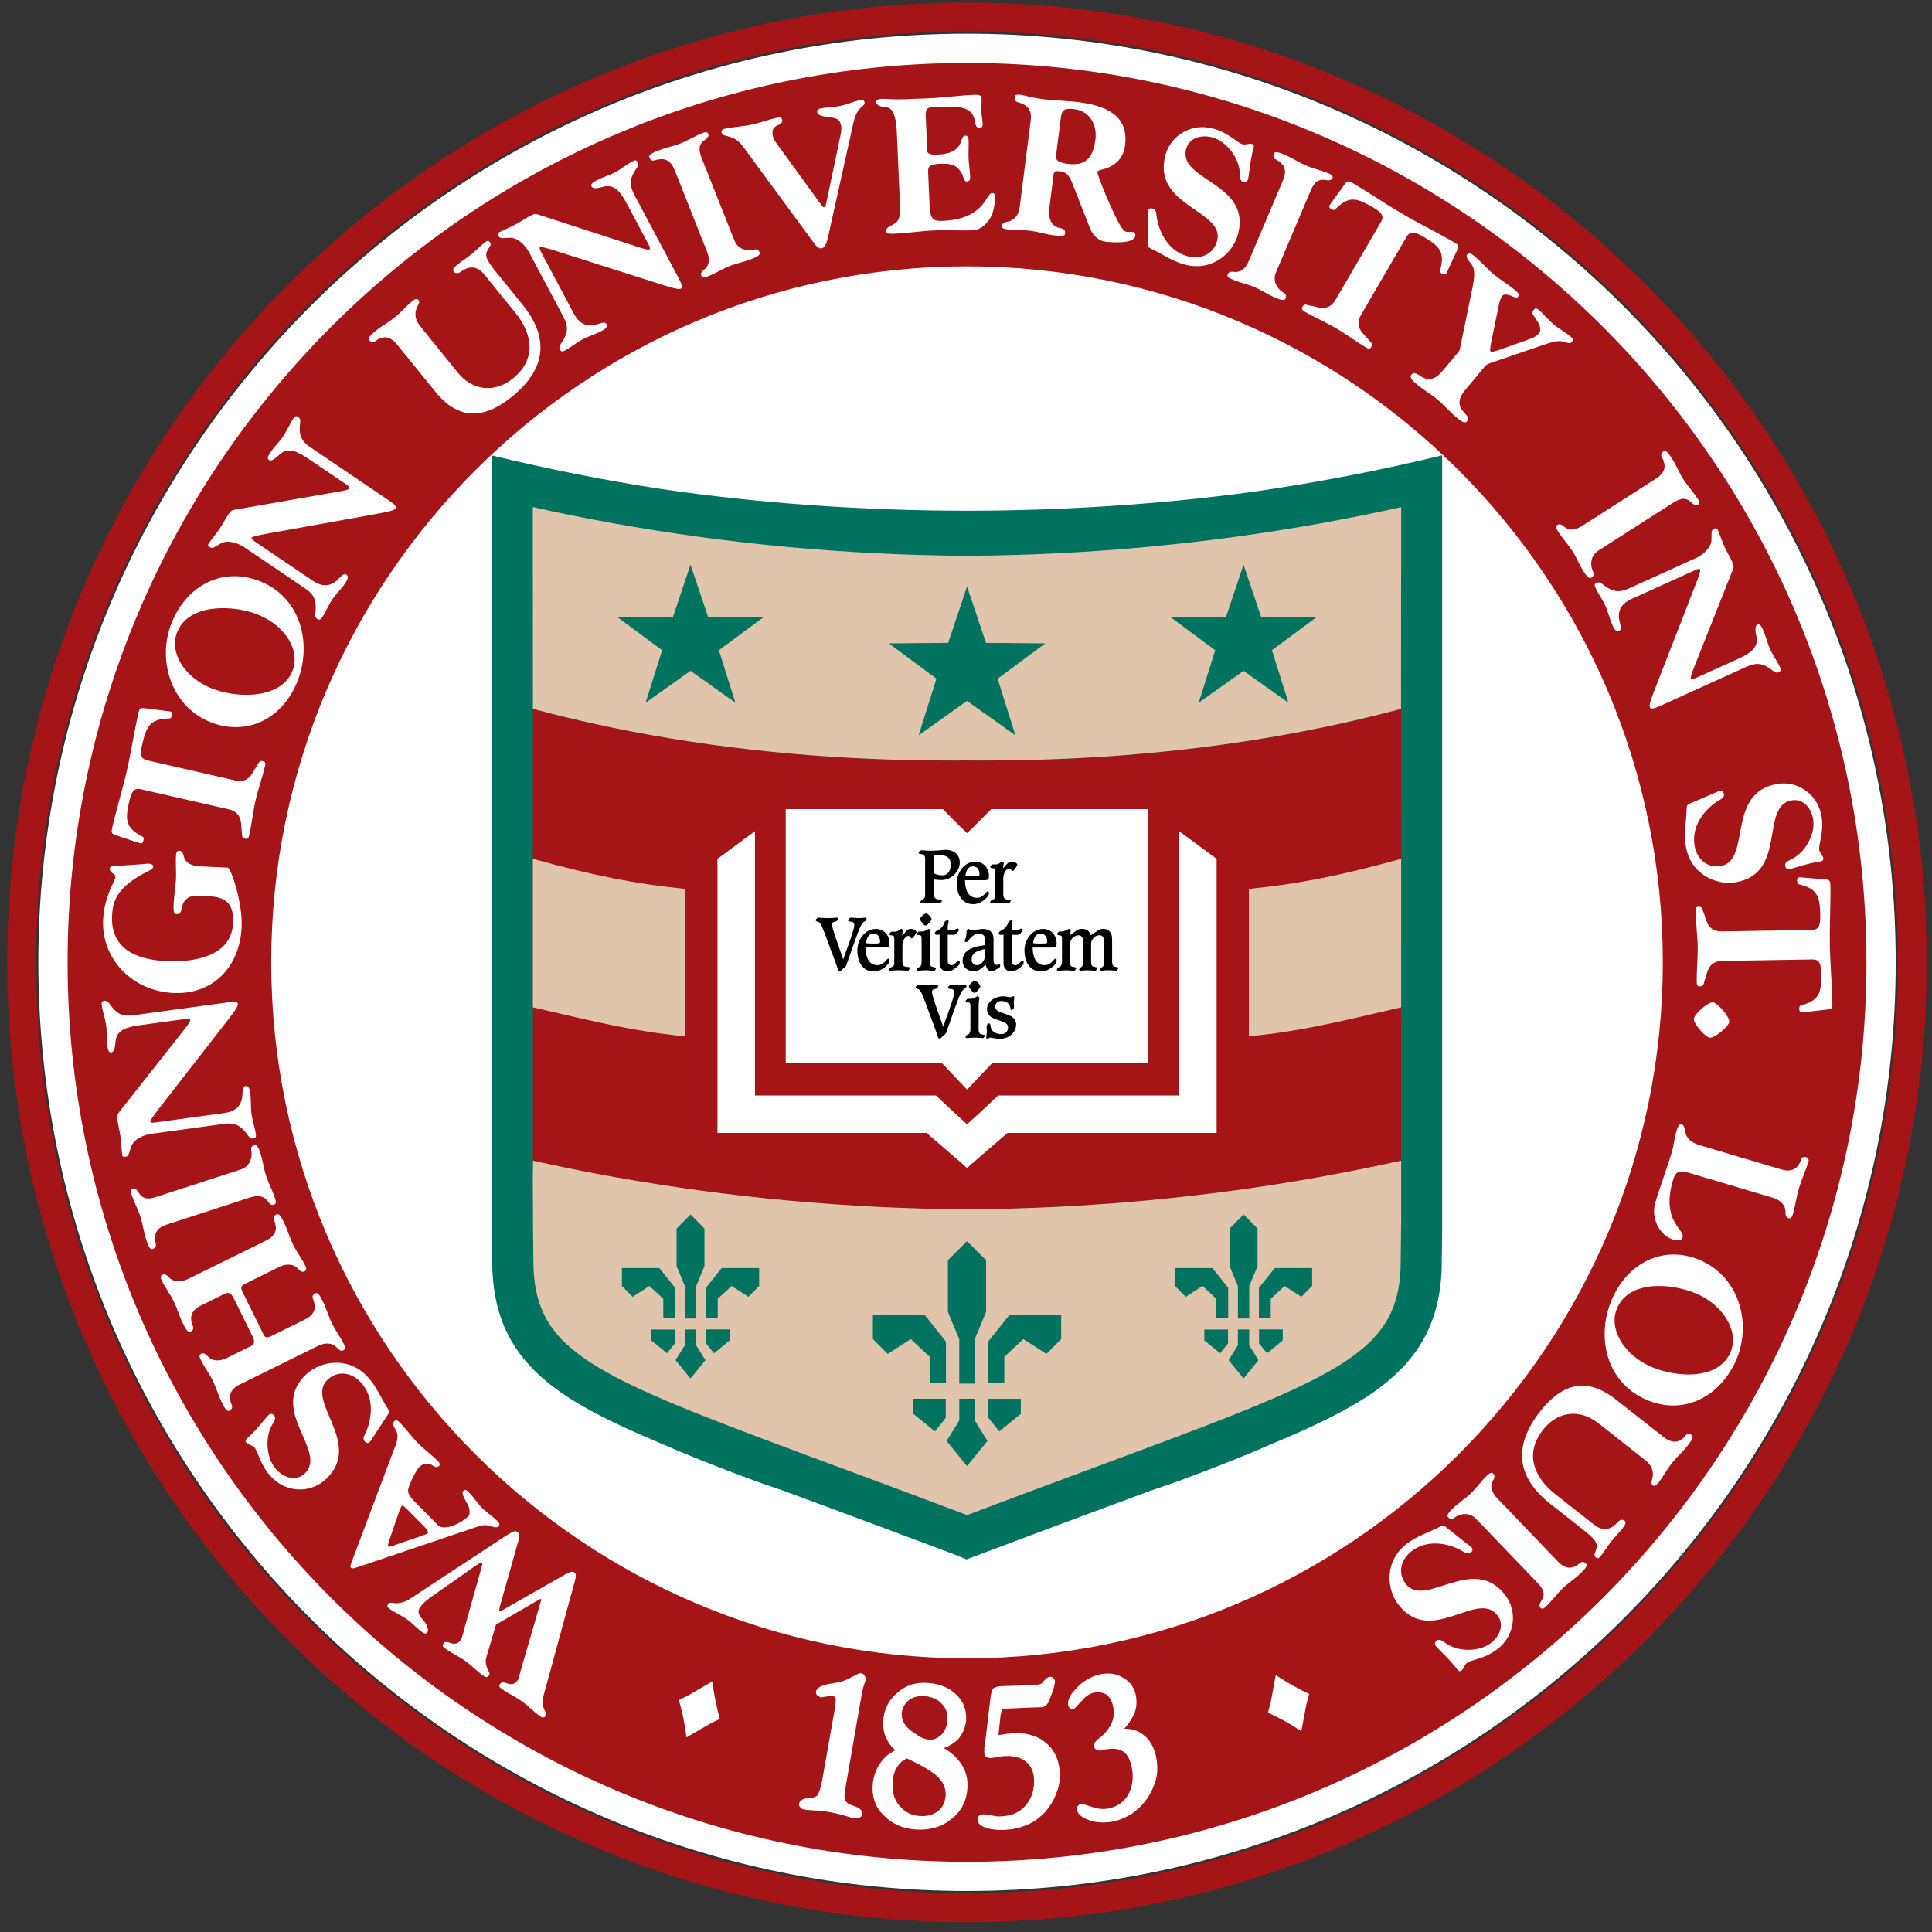
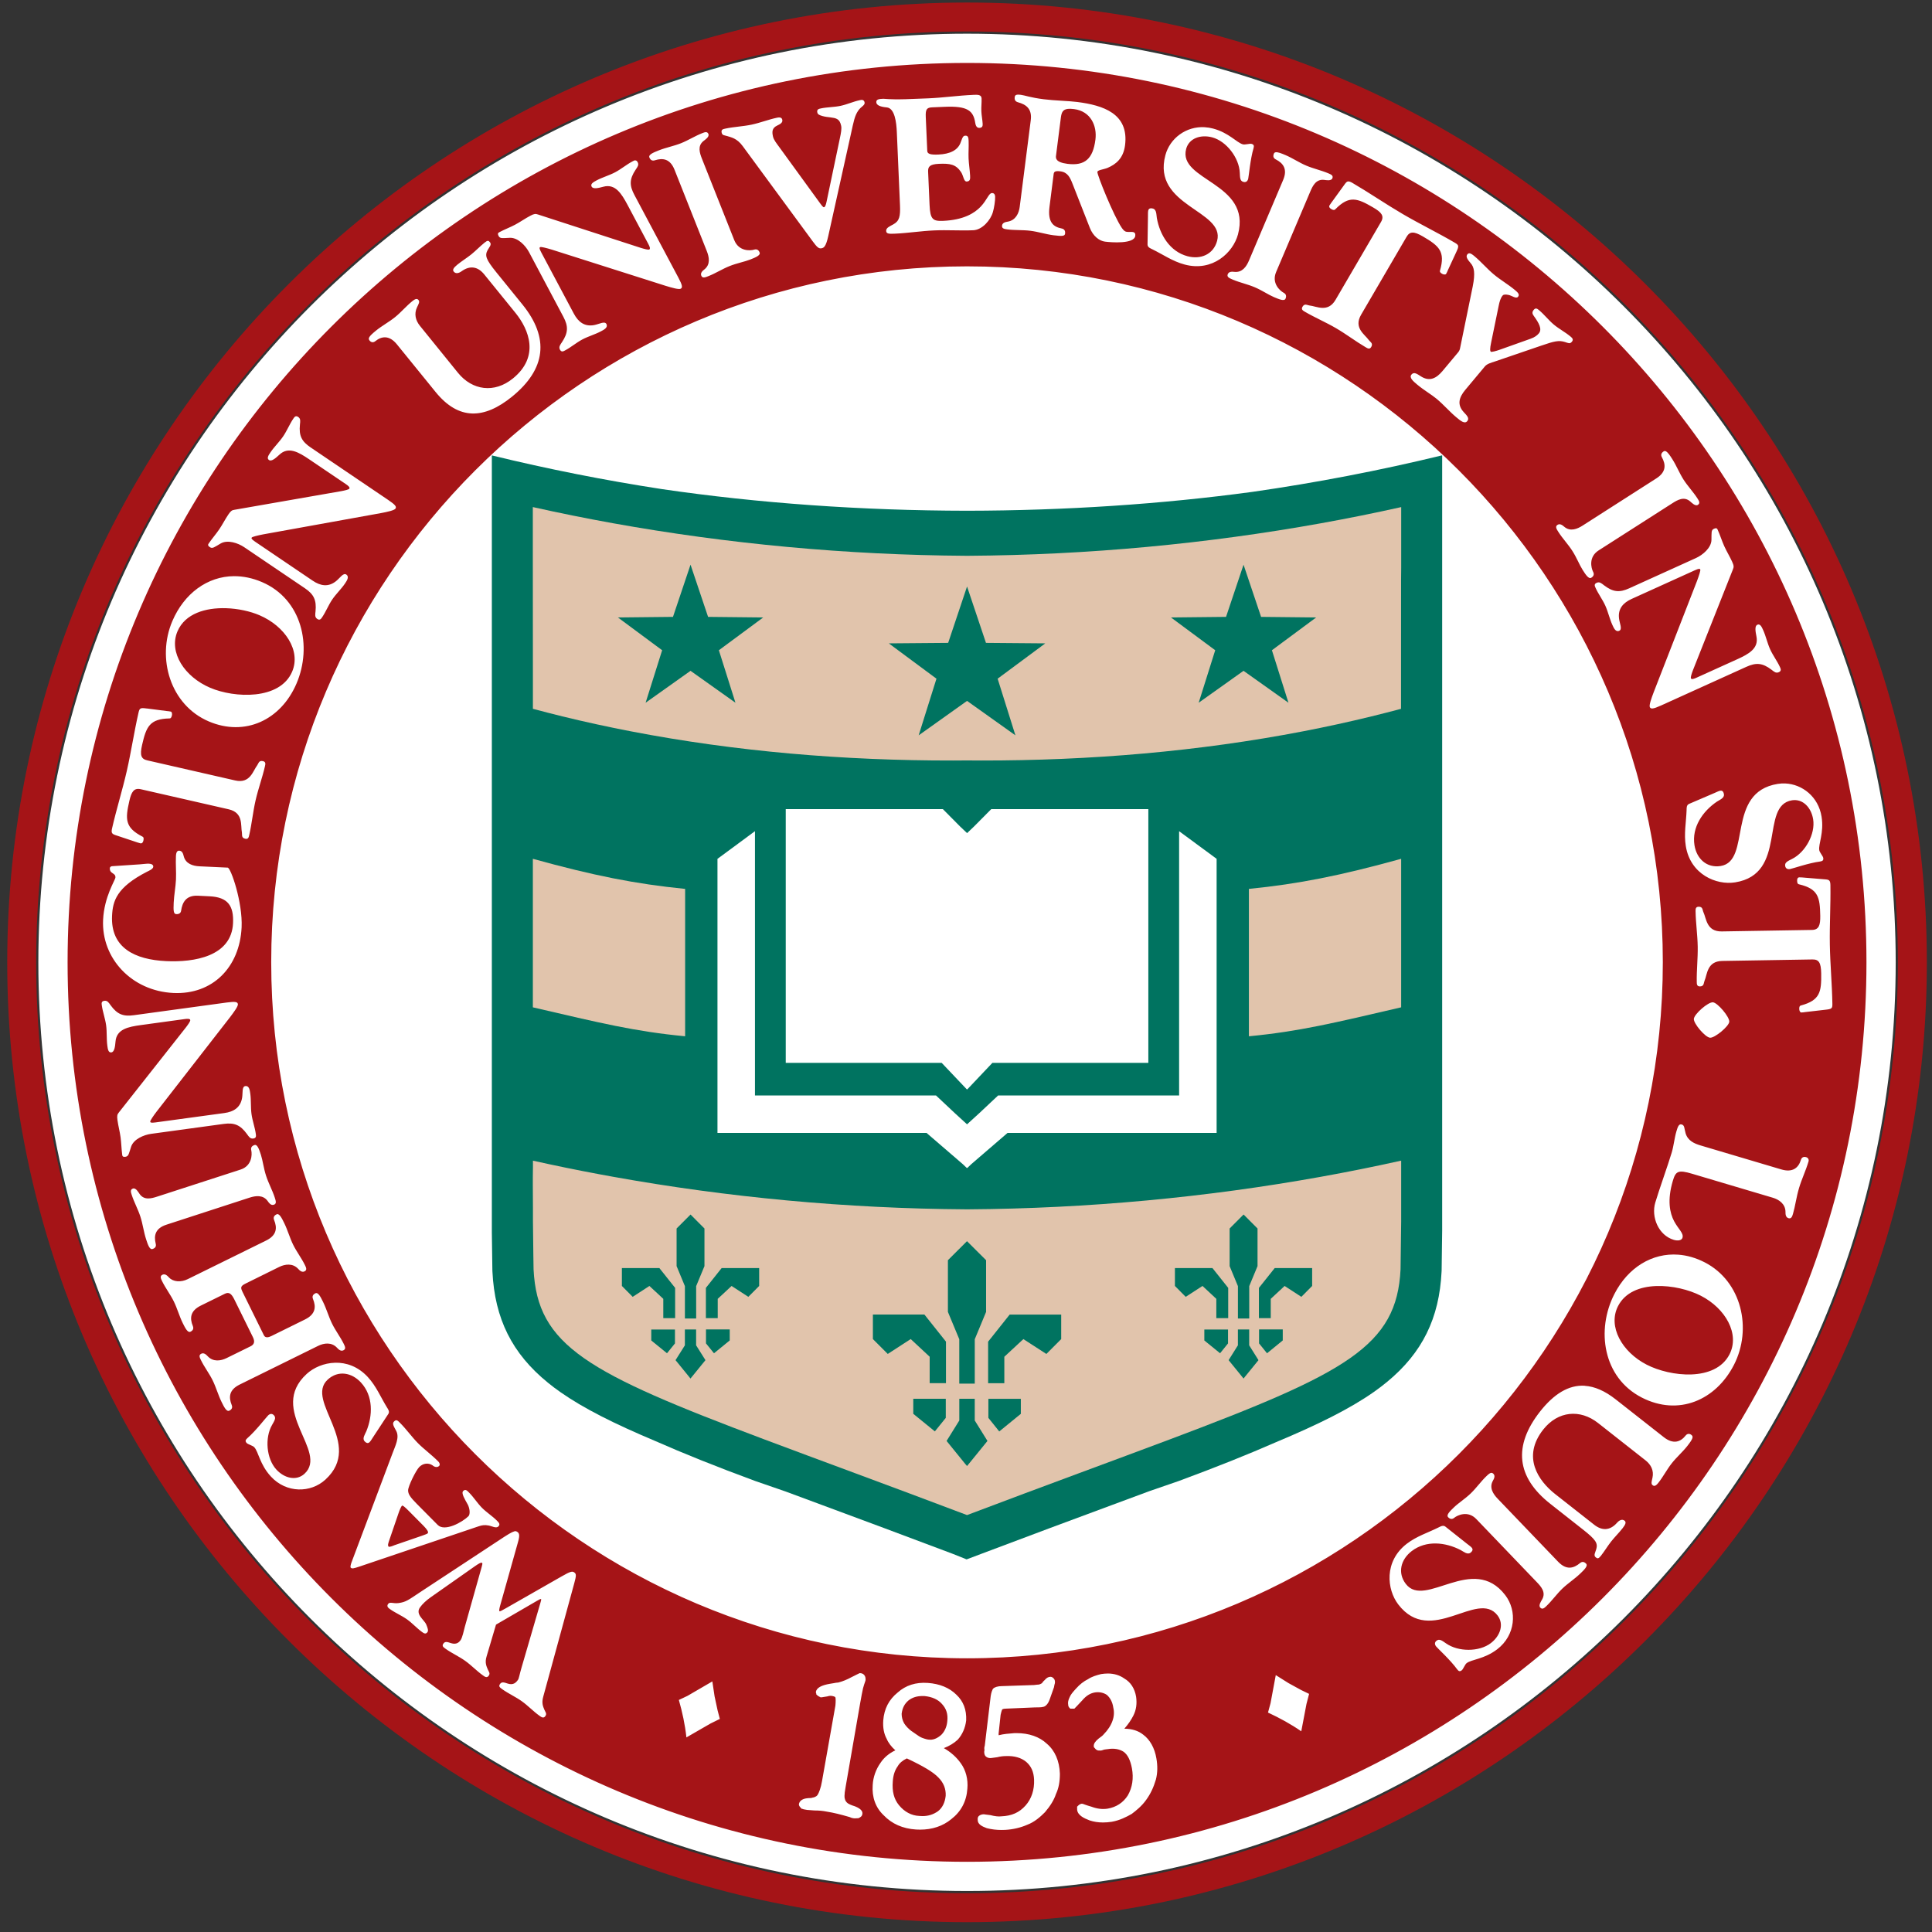
<svg xmlns="http://www.w3.org/2000/svg" xml:space="preserve" viewBox="0 0 150 150" version="1.1" height="150" width="150">
  <rect x="0" y="0" width="150" height="150" fill="#333333" stroke="none" />
  <g transform="matrix(1.25 0 0 -1.25 -5.571 574.91)">
    <g style="" transform="matrix(1.656 0 0 1.656 -40.892 -260.81)">
      <path d="m46.172 0.996c-24.812 0-45 20.188-45 45s20.188 45 45 45 45-20.188 45-45-20.188-45-45-45zm0 1.357c24.065 0 43.641 19.578 43.641 43.643s-19.576 43.643-43.641 43.643-43.643-19.578-43.643-43.643 19.578-43.643 43.643-43.643zm0 1.309c-23.338 0-42.324 18.987-42.324 42.324 0 23.35 18.987 42.346 42.324 42.346 23.338 0 42.322-18.996 42.322-42.346 0-23.338-18.985-42.324-42.322-42.324z" transform="matrix(.8 0 0 -.8 26.718 435.93)" fill="#a51417" />
      <path d="m46.172 2.457c-24.009 0-43.541 19.532-43.541 43.539 0 24.009 19.532 43.539 43.541 43.539 24.008 0 43.539-19.53 43.539-43.539-0-24.008-19.532-43.539-43.539-43.539zm0 1.371c23.252 0 42.168 18.917 42.168 42.168 0 23.252-18.915 42.17-42.168 42.17-23.252 0-42.17-18.917-42.17-42.17 0-23.251 18.917-42.168 42.17-42.168zm2.506 1.494c-0.217-0.028-0.26 0.021-0.271 0.111-0.019 0.145 0.047 0.21 0.162 0.242 0.372 0.102 0.659 0.304 0.59 0.838l-0.518 4.064c-0.037 0.299-0.19 0.628-0.557 0.691-0.094 0.016-0.253 0.041-0.271 0.186-0.019 0.144 0.118 0.161 0.244 0.178 0.361 0.046 0.731 0.02 1.092 0.066 0.362 0.045 0.715 0.163 1.076 0.209 0.416 0.052 0.529 0.041 0.543-0.076 0.019-0.145-0.046-0.218-0.162-0.242-0.376-0.075-0.662-0.276-0.568-1.018l0.195-1.535c0.014-0.117 0.085-0.155 0.32-0.125 0.334 0.043 0.449 0.287 0.566 0.586l0.811 2.066c0.152 0.388 0.446 0.61 0.709 0.643 0.299 0.039 1.37 0.119 1.42-0.27 0.013-0.099-0.016-0.168-0.123-0.182-0.083-0.01-0.184 0.006-0.283-0.008-0.081-0.01-0.147-0.072-0.225-0.184-0.379-0.554-1.162-2.489-1.145-2.625 0.011-0.09 0.281-0.111 0.475-0.188 0.398-0.17 0.744-0.448 0.822-1.062 0.19-1.49-1.036-1.875-2.246-2.029-0.398-0.051-1.076-0.064-1.565-0.127-0.641-0.081-0.876-0.183-1.092-0.211zm-2.225 0.004c-0.7 0.03-1.398 0.132-2.1 0.162-0.701 0.021-1.401 0.08-2.106 0.02-0.181 0.009-0.336 0.016-0.33 0.162 0.006 0.145 0.201 0.217 0.484 0.242 0.384 0.029 0.46 0.71 0.479 1.156l0.148 3.43c0.022 0.519-0.023 0.742-0.316 0.9-0.16 0.089-0.34 0.158-0.332 0.305 0.006 0.145 0.143 0.14 0.426 0.129 0.609-0.028 1.216-0.126 1.826-0.152 0.61-0.028 1.222 0.018 1.832-0.008 0.427-0.019 0.817-0.483 0.92-0.852 0.056-0.185 0.114-0.542 0.105-0.725-0.004-0.091-0.044-0.171-0.152-0.166-0.146 0.006-0.225 0.318-0.521 0.633-0.296 0.314-0.811 0.629-1.768 0.67-0.482 0.021-0.604-0.074-0.633-0.748l-0.068-1.557c-0.01-0.228 0.066-0.349 0.504-0.369 0.527-0.022 0.795 0.022 1.039 0.385 0.117 0.177 0.127 0.45 0.264 0.445 0.174-0.007 0.167-0.136 0.162-0.264-0.013-0.274-0.06-0.545-0.072-0.818-0.011-0.273 0.013-0.548 0.002-0.82-0.006-0.128-0.012-0.254-0.148-0.248-0.091 0.004-0.125 0.031-0.215 0.291-0.128 0.398-0.522 0.571-1.051 0.594-0.364 0.016-0.519-0.024-0.525-0.17l-0.07-1.592c-0.015-0.355 0.044-0.44 0.299-0.451l0.592-0.025c1.065-0.046 1.339 0.18 1.428 0.75 0.013 0.081 0.047 0.245 0.193 0.238 0.136-0.006 0.16-0.08 0.156-0.182-0.01-0.2-0.055-0.4-0.062-0.6-0.009-0.201 0.018-0.402 0.01-0.602-0.009-0.181-0.188-0.173-0.398-0.164zm-5.18 0.238c-0.045-0.009-0.096 0.003-0.137 0.012-0.302 0.064-0.592 0.2-0.895 0.264s-0.621 0.056-0.924 0.121c-0.089 0.018-0.196 0.04-0.166 0.184 0.021 0.098 0.091 0.128 0.24 0.172 0.259 0.075 0.523 0.048 0.691 0.143 0.095 0.054 0.152 0.144 0.188 0.314 0.029 0.134-0.004 0.326-0.061 0.59l-0.621 2.961c-0.037 0.176-0.069 0.256-0.121 0.268-0.045 0.01-0.097-0.063-0.295-0.338l-1.824-2.51c-0.105-0.145-0.242-0.311-0.275-0.471-0.044-0.205-0.056-0.39 0.197-0.51 0.135-0.065 0.27-0.131 0.24-0.273s-0.189-0.107-0.252-0.094c-0.401 0.085-0.787 0.24-1.188 0.324-0.401 0.085-0.818 0.099-1.219 0.184-0.125 0.026-0.214 0.045-0.184 0.188s0.129 0.121 0.268 0.166c0.171 0.058 0.448 0.094 0.723 0.473l3.281 4.463c0.196 0.266 0.28 0.351 0.414 0.322 0.098-0.02 0.201-0.061 0.314-0.578l1.062-4.787c0.128-0.586 0.176-0.847 0.34-1.086 0.142-0.207 0.33-0.248 0.299-0.391-0.015-0.071-0.053-0.1-0.098-0.109zm9.623 0.418c0.077-0.009 0.173-0.006 0.293 0.01 0.777 0.099 1.085 0.78 1.002 1.43-0.115 0.904-0.497 1.24-1.31 1.137-0.578-0.074-0.551-0.28-0.537-0.389l0.227-1.781c0.031-0.244 0.094-0.379 0.326-0.406zm6.43 0.859c-0.882-0.055-1.643 0.52-1.855 1.312-0.641 2.402 2.808 2.58 2.426 4.014-0.172 0.642-0.774 0.888-1.391 0.723-0.828-0.221-1.296-1.007-1.435-1.789-0.026-0.149-0.007-0.398-0.184-0.445-0.15-0.04-0.203 0.023-0.219 0.084-0.021 0.08-0.01 0.215-0.014 0.299l-0.02 1.305c0.003 0.134 0.142 0.179 0.225 0.221 0.509 0.249 0.952 0.565 1.516 0.715 1.311 0.351 2.271-0.562 2.5-1.414 0.647-2.43-2.83-2.512-2.43-4.008 0.134-0.501 0.683-0.685 1.221-0.541 0.667 0.179 1.262 0.959 1.293 1.656 0.011 0.239 0.009 0.389 0.168 0.432 0.122 0.033 0.197-0.031 0.227-0.146 0.026-0.096 0.099-0.935 0.25-1.432 0.031-0.115 0.018-0.175-0.096-0.205-0.08-0.021-0.305 0.05-0.402 0.023-0.29-0.077-0.649-0.54-1.397-0.74-0.13-0.035-0.257-0.055-0.383-0.062zm-23.404 0.232c-0.053 0.002-0.114 0.027-0.174 0.051-0.339 0.134-0.65 0.334-0.988 0.469-0.339 0.134-0.704 0.201-1.043 0.336-0.245 0.098-0.491 0.195-0.438 0.33 0.054 0.136 0.145 0.169 0.258 0.133 0.366-0.115 0.714-0.078 0.922 0.447l1.512 3.811c0.111 0.28 0.179 0.625-0.111 0.857-0.075 0.059-0.202 0.158-0.148 0.293s0.181 0.085 0.342 0.021c0.338-0.134 0.651-0.337 0.99-0.471 0.339-0.135 0.702-0.201 0.965-0.305 0.246-0.098 0.491-0.195 0.438-0.33-0.054-0.136-0.144-0.168-0.258-0.133-0.193 0.058-0.721 0.08-0.93-0.445l-1.512-3.808c-0.11-0.279-0.222-0.607 0.068-0.84 0.075-0.059 0.286-0.193 0.232-0.328-0.027-0.068-0.072-0.089-0.125-0.088zm26.711 0.945c-0.035 0.008-0.06 0.027-0.074 0.061-0.056 0.134-0.016 0.22 0.09 0.273 0.341 0.175 0.562 0.448 0.342 0.967l-1.601 3.774c-0.117 0.278-0.312 0.569-0.682 0.531-0.095-0.01-0.254-0.028-0.311 0.105-0.058 0.134 0.07 0.188 0.229 0.256 0.335 0.142 0.697 0.217 1.033 0.359 0.335 0.142 0.642 0.353 0.902 0.463 0.244 0.102 0.485 0.206 0.543 0.072 0.056-0.135 0.015-0.222-0.09-0.277-0.177-0.095-0.572-0.449-0.352-0.969l1.602-3.774c0.117-0.276 0.27-0.586 0.64-0.549 0.094 0.011 0.337 0.063 0.395-0.07 0.058-0.135-0.068-0.186-0.186-0.236-0.335-0.142-0.7-0.219-1.035-0.361-0.336-0.141-0.641-0.352-0.976-0.494-0.183-0.077-0.365-0.154-0.469-0.131zm-30.02 0.377c-0.041 0.001-0.083 0.025-0.123 0.047-0.281 0.147-0.529 0.36-0.811 0.51s-0.598 0.235-0.879 0.385c-0.145 0.079-0.297 0.16-0.229 0.289 0.069 0.129 0.314 0.07 0.549 0.006 0.559-0.152 0.852 0.322 1.135 0.852l0.971 1.826c0.06 0.113 0.114 0.229 0.049 0.264-0.048 0.025-0.216-0.02-0.389-0.072l-4.828-1.568c-0.115-0.041-0.184-0.036-0.361 0.059-0.241 0.126-0.466 0.287-0.707 0.416-0.241 0.129-0.499 0.223-0.74 0.352-0.056 0.033-0.106 0.057-0.037 0.186s0.194 0.093 0.527 0.08c0.375-0.013 0.732 0.365 0.895 0.67l1.611 3.033c0.235 0.443 0.232 0.744-0.066 1.191-0.086 0.129-0.161 0.221-0.094 0.35 0.069 0.129 0.158 0.08 0.238 0.037 0.282-0.15 0.527-0.364 0.809-0.514 0.282-0.15 0.598-0.235 0.879-0.385 0.145-0.076 0.337-0.179 0.252-0.34-0.081-0.152-0.337 0.005-0.572 0.049-0.45 0.084-0.745-0.141-0.955-0.535l-1.527-2.87c-0.104-0.194-0.091-0.229-0.051-0.25 0.04-0.022 0.29 0.04 0.549 0.119l5.328 1.695c0.309 0.094 0.622 0.184 0.711 0.137 0.096-0.051 0.079-0.166-0.109-0.52l-2.062-3.877c-0.235-0.441-0.239-0.738 0.059-1.185 0.087-0.129 0.163-0.221 0.094-0.35-0.034-0.064-0.072-0.085-0.113-0.084zm33.42 0.988c-0.05 0.008-0.089 0.045-0.139 0.111l-0.547 0.756c-0.059 0.083-0.138 0.184-0.18 0.254-0.028 0.048-0.024 0.113 0.086 0.178 0.086 0.05 0.147 0.052 0.182 0.01 0.652-0.664 1.028-0.527 1.781-0.086 0.379 0.22 0.53 0.392 0.365 0.676l-2.131 3.65c-0.362 0.621-0.892 0.301-1.221 0.268-0.11-0.011-0.23-0.114-0.33 0.059-0.074 0.126 0.02 0.181 0.115 0.236 0.464 0.271 0.979 0.49 1.459 0.77 0.48 0.28 0.924 0.621 1.389 0.893 0.094 0.055 0.187 0.111 0.26-0.014 0.101-0.174-0.046-0.228-0.109-0.318-0.19-0.27-0.729-0.574-0.365-1.195l2.129-3.648c0.152-0.26 0.337-0.27 0.77-0.018 0.755 0.441 1.058 0.702 0.799 1.596-0.02 0.051 0.006 0.099 0.1 0.154 0.064 0.036 0.16 0.049 0.188 0.002 0.033-0.055 0.061-0.122 0.086-0.182l0.392-0.847c0.131-0.281 0.12-0.319-0.076-0.434-0.786-0.461-1.632-0.871-2.434-1.34-0.802-0.469-1.563-0.994-2.365-1.463-0.09-0.052-0.151-0.074-0.201-0.066zm-40.328 2.787c-0.037 0.001-0.084 0.026-0.154 0.084-0.212 0.171-0.403 0.372-0.615 0.545-0.212 0.171-0.448 0.314-0.66 0.486-0.177 0.145-0.239 0.242-0.17 0.326 0.091 0.114 0.239 0.078 0.365-0.014 0.406-0.294 0.774-0.215 1.066 0.146l1.463 1.803c0.636 0.785 1.145 2.05-0.121 3.076-0.87 0.706-1.905 0.56-2.576-0.268l-1.783-2.202c-0.206-0.254-0.278-0.561-0.137-0.863 0.068-0.147 0.143-0.257 0.074-0.342-0.058-0.071-0.127-0.085-0.297 0.053-0.282 0.229-0.52 0.515-0.803 0.744-0.284 0.23-0.612 0.403-0.895 0.633-0.347 0.282-0.382 0.368-0.301 0.467 0.074 0.092 0.175 0.104 0.268 0.029 0.297-0.241 0.659-0.288 1.014 0.15l1.809 2.228c1.09 1.345 2.287 1.277 3.582 0.227 1.599-1.296 1.766-2.755 0.492-4.326l-1.223-1.508c-0.499-0.616-0.544-0.789-0.408-1.041 0.08-0.146 0.201-0.255 0.109-0.369-0.034-0.043-0.062-0.067-0.1-0.066zm45.998 0.584c-0.026 0.005-0.051 0.019-0.074 0.047-0.092 0.113 0.017 0.252 0.154 0.414 0.165 0.185 0.223 0.459 0.098 1.09l-0.586 2.859c-0.013 0.085-0.037 0.159-0.096 0.229l-0.73 0.873c-0.292 0.349-0.607 0.514-1.012 0.26-0.177-0.114-0.33-0.23-0.447-0.09-0.122 0.146 0.073 0.309 0.268 0.473 0.315 0.264 0.677 0.471 0.914 0.67 0.335 0.281 0.603 0.599 0.918 0.861 0.196 0.164 0.391 0.329 0.514 0.182 0.117-0.14-0.024-0.27-0.168-0.426-0.321-0.352-0.216-0.691 0.076-1.041l0.916-1.096c0.105-0.126 0.271-0.168 0.484-0.238l2.147-0.734c0.634-0.219 0.836-0.264 1.129-0.174 0.16 0.051 0.229 0.098 0.322-0.014 0.092-0.113 0.008-0.182-0.068-0.246-0.245-0.205-0.536-0.354-0.781-0.559-0.244-0.205-0.442-0.465-0.686-0.67-0.084-0.07-0.16-0.133-0.254-0.021-0.092 0.113-0.066 0.192 0 0.283 0.244 0.334 0.404 0.625 0.24 0.82-0.076 0.091-0.189 0.184-0.391 0.254l-1.455 0.518c-0.169 0.061-0.379 0.112-0.406 0.09-0.041-0.035-0.045-0.146 0.014-0.43l0.352-1.713c0.04-0.204 0.089-0.375 0.189-0.494 0.046-0.056 0.152-0.053 0.283-0.025 0.151 0.031 0.346 0.195 0.439 0.084 0.092-0.113-0.025-0.212-0.15-0.318-0.315-0.263-0.676-0.469-0.99-0.732-0.315-0.263-0.581-0.58-0.896-0.844-0.095-0.079-0.187-0.155-0.266-0.141zm-23.531 0.611c-17.988 0-32.623 14.632-32.623 32.621 0 17.996 14.636 32.639 32.623 32.639 17.988 0 32.621-14.642 32.621-32.639 0-17.989-14.634-32.621-32.621-32.621zm-31.496 7.039c-0.035 0.02-0.062 0.06-0.088 0.098-0.179 0.263-0.298 0.566-0.477 0.83-0.179 0.265-0.417 0.488-0.596 0.752-0.092 0.136-0.19 0.28-0.07 0.361 0.121 0.083 0.311-0.087 0.49-0.252 0.421-0.396 0.903-0.115 1.4 0.223l1.713 1.158c0.105 0.072 0.205 0.153 0.164 0.213-0.03 0.045-0.199 0.083-0.377 0.117l-5.002 0.873c-0.121 0.016-0.179 0.052-0.291 0.219-0.154 0.226-0.276 0.473-0.43 0.699s-0.336 0.432-0.49 0.658c-0.035 0.052-0.067 0.097 0.055 0.18 0.12 0.081 0.214-0.008 0.504-0.176 0.325-0.188 0.817-0.018 1.103 0.176l2.844 1.924c0.415 0.281 0.552 0.551 0.498 1.086-0.016 0.155-0.04 0.269 0.08 0.352 0.121 0.081 0.177 0 0.229-0.076 0.179-0.264 0.296-0.57 0.475-0.834s0.419-0.486 0.598-0.75c0.091-0.135 0.212-0.317 0.062-0.42-0.144-0.098-0.297 0.163-0.484 0.311-0.359 0.285-0.724 0.226-1.094-0.025l-2.691-1.822c-0.181-0.122-0.19-0.162-0.164-0.199 0.025-0.037 0.275-0.099 0.541-0.15l5.504-0.994c0.316-0.06 0.637-0.129 0.693-0.213 0.061-0.09-0.009-0.181-0.342-0.406l-3.635-2.461c-0.415-0.281-0.557-0.541-0.502-1.076 0.016-0.155 0.039-0.271-0.082-0.354-0.06-0.041-0.103-0.04-0.139-0.02zm64.25 1.627c-0.033-0.013-0.063-0.012-0.094 0.008-0.122 0.079-0.138 0.174-0.082 0.277 0.184 0.338 0.213 0.687-0.264 0.992l-3.451 2.209c-0.254 0.163-0.581 0.297-0.863 0.057-0.072-0.061-0.194-0.169-0.316-0.09-0.122 0.079-0.049 0.195 0.045 0.34 0.196 0.307 0.454 0.573 0.65 0.881 0.198 0.306 0.331 0.653 0.482 0.891 0.142 0.223 0.286 0.446 0.408 0.367 0.124-0.079 0.138-0.176 0.082-0.279-0.092-0.179-0.218-0.695 0.258-1l3.453-2.209c0.253-0.163 0.552-0.334 0.836-0.094 0.072 0.062 0.245 0.245 0.367 0.166s0.049-0.193-0.02-0.301c-0.196-0.306-0.456-0.575-0.652-0.881-0.196-0.307-0.331-0.653-0.527-0.961-0.107-0.167-0.214-0.333-0.312-0.373zm2.391 3.619c-0.025-0.012-0.065-0.01-0.131 0.02-0.134 0.06-0.105 0.188-0.113 0.523-0.01 0.374-0.412 0.705-0.727 0.848l-3.127 1.418c-0.456 0.207-0.758 0.184-1.185-0.143-0.122-0.095-0.209-0.175-0.342-0.115s-0.092 0.15-0.055 0.232c0.131 0.291 0.33 0.552 0.461 0.842 0.131 0.291 0.198 0.612 0.33 0.902 0.068 0.15 0.156 0.348 0.322 0.273 0.158-0.071 0.018-0.339-0.01-0.576-0.056-0.455 0.188-0.734 0.594-0.918l2.961-1.342c0.199-0.09 0.235-0.076 0.254-0.035s-0.059 0.285-0.154 0.539l-2.029 5.211c-0.114 0.301-0.223 0.61-0.182 0.701 0.045 0.1 0.16 0.089 0.525-0.076l3.998-1.812c0.456-0.206 0.754-0.191 1.182 0.135 0.122 0.095 0.209 0.175 0.342 0.115s0.092-0.153 0.055-0.236c-0.131-0.29-0.332-0.549-0.463-0.84-0.131-0.29-0.196-0.612-0.328-0.902-0.068-0.149-0.139-0.306-0.271-0.246s-0.089 0.31-0.041 0.549c0.116 0.568-0.374 0.831-0.922 1.078l-1.886 0.854c-0.115 0.052-0.234 0.098-0.264 0.031-0.022-0.05 0.032-0.216 0.096-0.385l1.871-4.719c0.05-0.113 0.049-0.181-0.035-0.363-0.113-0.249-0.259-0.484-0.371-0.732s-0.192-0.512-0.305-0.762c-0.013-0.029-0.025-0.056-0.051-0.068zm-69.506 2.24c-1.259 0.006-2.346 0.817-2.897 2.106-0.745 1.742-0.096 3.933 1.705 4.703 1.7 0.726 3.383-0.06 4.117-1.777 0.745-1.742 0.262-3.95-1.623-4.756-0.444-0.19-0.883-0.277-1.303-0.275zm-0.381 1.502c0.571 0.018 1.137 0.145 1.565 0.328 1.198 0.511 1.958 1.658 1.535 2.647-0.573 1.34-2.703 1.243-3.842 0.756-1.199-0.511-1.956-1.658-1.533-2.647 0.358-0.838 1.323-1.113 2.275-1.084zm-3.713 4.703c-0.309-0.043-0.341-0.021-0.391 0.201-0.203 0.889-0.341 1.818-0.547 2.725-0.207 0.905-0.484 1.786-0.691 2.691-0.046 0.204-0.012 0.259 0.145 0.314l0.885 0.295c0.096 0.031 0.217 0.076 0.297 0.094 0.052 0.013 0.115-0.011 0.143-0.135 0.022-0.098 0.008-0.158-0.043-0.178-0.829-0.424-0.812-0.821-0.617-1.674 0.096-0.426 0.215-0.621 0.535-0.549l4.121 0.941c0.701 0.16 0.555 0.76 0.621 1.084 0.021 0.107-0.04 0.252 0.156 0.297 0.141 0.033 0.166-0.072 0.189-0.18 0.12-0.524 0.173-1.082 0.297-1.623 0.124-0.541 0.318-1.067 0.438-1.592 0.024-0.106 0.048-0.212-0.094-0.244-0.196-0.045-0.203 0.11-0.27 0.197-0.2 0.263-0.329 0.869-1.031 0.709l-4.12-0.942c-0.294-0.066-0.355-0.239-0.244-0.726 0.195-0.853 0.353-1.219 1.283-1.24 0.055 0.004 0.09-0.034 0.115-0.141 0.016-0.071 0.001-0.167-0.053-0.18-0.062-0.014-0.135-0.021-0.199-0.027l-0.926-0.119zm76.813 3.514c-0.115-0.005-0.232 0.001-0.348 0.02-2.455 0.391-1.212 3.615-2.678 3.85-0.656 0.104-1.127-0.345-1.227-0.975-0.135-0.845 0.391-1.595 1.049-2.041 0.125-0.084 0.361-0.168 0.332-0.348-0.024-0.154-0.102-0.178-0.166-0.168-0.081 0.013-0.2 0.078-0.277 0.109l-1.199 0.514c-0.12 0.058-0.106 0.202-0.109 0.295-0.02 0.566-0.13 1.101-0.037 1.676 0.214 1.34 1.439 1.845 2.311 1.705 2.482-0.396 1.139-3.603 2.668-3.848 0.514-0.081 0.905 0.344 0.992 0.893 0.11 0.684-0.363 1.543-0.986 1.855-0.214 0.107-0.351 0.166-0.326 0.328 0.02 0.125 0.111 0.167 0.229 0.148 0.099-0.015 0.893-0.29 1.408-0.354 0.117-0.019 0.167-0.056 0.148-0.172-0.014-0.081-0.171-0.259-0.186-0.357-0.048-0.297 0.23-0.811 0.107-1.576-0.148-0.929-0.899-1.52-1.705-1.555zm-75.29 3.151c-0.091-0.005-0.149 0.058-0.158 0.258-0.018 0.362 0.018 0.73 0.002 1.094-0.018 0.364-0.09 0.724-0.107 1.088-0.018 0.383-0.006 0.53 0.121 0.535 0.145 0.007 0.213-0.063 0.227-0.162 0.055-0.381 0.227-0.729 0.791-0.701l0.545 0.027c0.864 0.041 1.136 0.454 1.098 1.264-0.074 1.555-1.82 1.838-3.139 1.775-1.456-0.069-2.606-0.617-2.533-2.127 0.033-0.691 0.209-1.329 1.639-2.064 0.066-0.034 0.288-0.122 0.293-0.232 0.005-0.09-0.075-0.14-0.211-0.146-0.074-0.004-0.283 0.022-0.43 0.033l-1.291 0.086c-0.046 0.006-0.101 0.03-0.104 0.094-0.013 0.273 0.272 0.206 0.262 0.434-0.006 0.126-0.526 0.894-0.578 1.986-0.086 1.81 1.347 3.337 3.293 3.43 1.846 0.087 3.112-1.211 3.201-3.076 0.055-1.173-0.506-2.793-0.652-2.801l-1.328-0.062c-0.3-0.015-0.642-0.113-0.734-0.473-0.022-0.092-0.06-0.252-0.205-0.258zm75.955 1.25c-0.055 0-0.108 0.037-0.105 0.164 0.001 0.1 0.03 0.155 0.084 0.162 0.906 0.212 0.985 0.605 1 1.478 0.007 0.438-0.062 0.657-0.391 0.662l-4.225 0.07c-0.72 0.013-0.722-0.609-0.863-0.906-0.048-0.1-0.021-0.254-0.223-0.252-0.145 0.003-0.145 0.112-0.143 0.221 0.009 0.539 0.09 1.094 0.1 1.65 0.009 0.555-0.055 1.111-0.045 1.648 0.001 0.107 0.004 0.219 0.15 0.217 0.2-0.004 0.169-0.159 0.213-0.26 0.133-0.302 0.112-0.922 0.832-0.934l4.227-0.07c0.3-0.005 0.403 0.147 0.412 0.648 0.014 0.874-0.052 1.267-0.951 1.51-0.054 0.01-0.081 0.057-0.078 0.166 0.001 0.072 0.039 0.163 0.094 0.162 0.064-0.001 0.135-0.011 0.199-0.021l0.928-0.107c0.309-0.033 0.336-0.06 0.332-0.287-0.015-0.909-0.103-1.845-0.119-2.775-0.015-0.929 0.042-1.851 0.027-2.779-0.004-0.21-0.05-0.255-0.215-0.27l-0.93-0.076c-0.1-0.007-0.229-0.024-0.311-0.021zm-79.47 5.789c-0.144 0.019-0.132 0.119-0.119 0.209 0.044 0.315 0.159 0.621 0.203 0.938 0.043 0.316 0.014 0.643 0.057 0.959 0.022 0.163 0.046 0.333 0.189 0.312 0.145-0.02 0.174-0.271 0.195-0.514 0.05-0.576 0.596-0.686 1.191-0.767l2.049-0.281c0.126-0.018 0.254-0.024 0.264 0.047 0.007 0.055-0.091 0.196-0.201 0.34l-3.143 3.986c-0.079 0.094-0.098 0.161-0.07 0.359 0.036 0.271 0.11 0.537 0.146 0.807 0.037 0.27 0.04 0.547 0.076 0.818 0.009 0.062 0.016 0.118 0.16 0.098 0.145-0.02 0.154-0.151 0.258-0.469 0.116-0.356 0.595-0.558 0.938-0.605l3.4-0.465c0.496-0.068 0.779 0.042 1.096 0.477 0.09 0.126 0.15 0.226 0.295 0.207 0.144-0.02 0.13-0.119 0.119-0.209-0.044-0.316-0.159-0.621-0.203-0.938-0.043-0.316-0.014-0.641-0.057-0.957-0.022-0.163-0.052-0.379-0.232-0.354-0.171 0.022-0.111 0.318-0.152 0.553-0.076 0.451-0.391 0.651-0.832 0.711l-3.223 0.439c-0.216 0.029-0.246 0.008-0.252-0.037-0.006-0.045 0.139-0.26 0.303-0.475l3.432-4.412c0.195-0.256 0.389-0.522 0.375-0.621-0.015-0.109-0.128-0.13-0.525-0.076l-4.348 0.594c-0.496 0.068-0.777-0.03-1.094-0.465-0.09-0.125-0.15-0.229-0.295-0.209zm75.418 0.07c-0.228-0.019-0.876 0.55-0.895 0.777-0.018 0.217 0.532 0.864 0.758 0.883 0.219 0.019 0.885-0.531 0.902-0.748 0.019-0.226-0.548-0.895-0.766-0.912zm-1.463 5.727c-0.14-0.041-0.19 0.123-0.25 0.324-0.096 0.323-0.122 0.666-0.219 0.99-0.174 0.585-0.598 1.761-0.771 2.346-0.203 0.681 0.151 1.538 0.867 1.75 0.193 0.058 0.372 0.025 0.408-0.098 0.065-0.217-0.193-0.399-0.395-0.781-0.2-0.384-0.329-0.973-0.057-1.891 0.133-0.445 0.242-0.526 0.906-0.328l3.781 1.123c0.289 0.085 0.589 0.289 0.594 0.66 0 0.095-0.001 0.256 0.139 0.299 0.14 0.041 0.179-0.09 0.215-0.213 0.099-0.331 0.154-0.772 0.281-1.199 0.124-0.42 0.322-0.826 0.445-1.246 0.029-0.095-0.024-0.177-0.111-0.203-0.122-0.036-0.212 0.013-0.246 0.127-0.109 0.367-0.381 0.609-0.922 0.447l-3.781-1.123c-0.287-0.085-0.599-0.217-0.703-0.57-0.066-0.229-0.042-0.373-0.182-0.414zm-66.918 0.966c-0.139 0.045-0.176 0.133-0.148 0.248 0.045 0.196 0.034 0.727-0.504 0.902l-3.898 1.264c-0.286 0.094-0.62 0.183-0.834-0.121-0.054-0.079-0.175-0.299-0.312-0.254-0.139 0.045-0.097 0.176-0.057 0.297 0.113 0.347 0.294 0.671 0.406 1.018 0.113 0.346 0.155 0.716 0.268 1.062 0.081 0.251 0.164 0.502 0.303 0.457s0.177-0.133 0.148-0.248c-0.091-0.374-0.032-0.719 0.506-0.893l3.898-1.268c0.286-0.092 0.636-0.137 0.85 0.168 0.054 0.077 0.144 0.211 0.283 0.166s0.097-0.175 0.043-0.34c-0.113-0.346-0.294-0.67-0.406-1.018-0.113-0.346-0.156-0.716-0.242-0.984-0.083-0.251-0.164-0.502-0.303-0.457zm1.035 3.25c-0.131 0.064-0.155 0.158-0.111 0.268 0.145 0.356 0.133 0.707-0.373 0.957l-3.676 1.81c-0.319 0.158-0.686 0.135-0.885-0.082-0.065-0.069-0.173-0.187-0.305-0.123-0.13 0.065-0.07 0.186-0.014 0.301 0.161 0.328 0.388 0.623 0.549 0.949 0.161 0.328 0.257 0.686 0.418 1.014 0.117 0.235 0.234 0.471 0.365 0.406 0.13-0.064 0.153-0.158 0.109-0.268-0.145-0.355-0.134-0.705 0.373-0.955l1.127-0.555c0.188-0.092 0.306-0.019 0.447 0.268l0.869 1.764c0.105 0.212 0.06 0.346-0.104 0.428l-1.129 0.555c-0.269 0.133-0.626 0.188-0.881-0.082-0.065-0.069-0.177-0.187-0.307-0.123-0.131 0.065-0.071 0.187-0.014 0.301 0.16 0.328 0.389 0.623 0.549 0.949 0.161 0.326 0.257 0.685 0.418 1.012 0.116 0.236 0.233 0.473 0.363 0.408 0.131-0.064 0.156-0.158 0.111-0.268-0.144-0.355-0.133-0.705 0.373-0.955l3.679-1.814c0.269-0.133 0.628-0.186 0.883 0.084 0.065 0.07 0.175 0.188 0.305 0.123 0.131-0.064 0.071-0.186 0.014-0.301-0.16-0.326-0.387-0.621-0.547-0.947-0.161-0.328-0.259-0.687-0.42-1.014-0.116-0.237-0.233-0.475-0.363-0.41-0.131 0.065-0.156 0.158-0.111 0.268 0.144 0.356 0.133 0.707-0.373 0.957l-1.584 0.781c-0.115 0.056-0.275 0.104-0.344-0.035l-0.986-2.002c-0.117-0.236-0.128-0.301 0.133-0.43l1.568-0.775c0.27-0.133 0.63-0.186 0.885 0.084 0.065 0.07 0.173 0.188 0.305 0.123 0.131-0.064 0.07-0.186 0.014-0.301-0.161-0.326-0.388-0.621-0.549-0.947s-0.257-0.687-0.418-1.014c-0.116-0.237-0.233-0.475-0.363-0.41zm65.723 1.889c-1.222-0.091-2.357 0.596-2.996 1.842-0.866 1.686-0.541 3.921 1.283 4.857 1.718 0.881 3.467 0.13 4.32-1.531 0.865-1.685 0.37-3.914-1.371-4.809-0.412-0.211-0.829-0.329-1.236-0.359zm-1.049 1.471c0.75-0.03 1.554 0.172 2.106 0.455 1.159 0.595 1.833 1.792 1.342 2.748-0.665 1.296-2.78 1.051-3.881 0.484-1.159-0.595-1.835-1.792-1.344-2.748 0.333-0.648 1.028-0.91 1.777-0.939zm-61.928 3.596c-0.521 0.013-1.007 0.227-1.332 0.525-1.85 1.7 1.038 3.632-0.102 4.68-0.383 0.351-0.943 0.211-1.318-0.197-0.469-0.51-0.551-1.486-0.203-2.09 0.119-0.209 0.201-0.333 0.09-0.453-0.086-0.094-0.183-0.08-0.27 0-0.074 0.068-0.587 0.735-0.98 1.074-0.087 0.079-0.109 0.137-0.029 0.225 0.055 0.06 0.286 0.122 0.354 0.195 0.204 0.221 0.256 0.803 0.779 1.373 0.726 0.791 1.867 0.781 2.559 0.146 1.83-1.681-0.985-3.684 0.107-4.688 0.49-0.45 1.129-0.331 1.56 0.139 0.58 0.63 0.554 1.544 0.252 2.279-0.056 0.139-0.208 0.338-0.084 0.473 0.105 0.114 0.181 0.091 0.229 0.047 0.06-0.055 0.124-0.173 0.172-0.242l0.717-1.092c0.069-0.113-0.024-0.227-0.072-0.307-0.295-0.482-0.498-0.987-0.893-1.416-0.459-0.499-1.014-0.685-1.535-0.672zm58.596 1.078c-0.761-0.049-1.455 0.388-2.1 1.207-1.272 1.619-1.109 3.08 0.48 4.33l1.523 1.199c0.624 0.49 0.708 0.649 0.631 0.924-0.046 0.161-0.14 0.295-0.025 0.385 0.085 0.069 0.132 0.068 0.244-0.074 0.169-0.215 0.308-0.451 0.477-0.666 0.17-0.215 0.368-0.408 0.537-0.623 0.141-0.179 0.18-0.287 0.094-0.355-0.115-0.09-0.249-0.021-0.352 0.096-0.331 0.376-0.707 0.381-1.072 0.094l-1.826-1.435c-0.795-0.625-1.572-1.745-0.564-3.027 0.694-0.88 1.734-0.967 2.572-0.307l2.227 1.752c0.258 0.203 0.395 0.483 0.324 0.811-0.033 0.159-0.082 0.282 0.004 0.35 0.071 0.056 0.142 0.055 0.277-0.117 0.225-0.286 0.394-0.618 0.619-0.904s0.507-0.528 0.732-0.814c0.276-0.351 0.291-0.443 0.191-0.521-0.094-0.074-0.197-0.062-0.27 0.031-0.236 0.3-0.578 0.425-1.022 0.076l-2.256-1.773c-0.51-0.401-0.991-0.606-1.447-0.635zm-55.691 1.625c-0.042-0.016-0.083-0.006-0.135 0.045-0.104 0.102-0.028 0.217 0.094 0.443 0.172 0.316-0.048 0.714-0.178 1.074l-1.92 5.107c-0.039 0.115-0.058 0.21-0.031 0.236 0.058 0.059 0.147 0.034 0.398-0.049l5.601-1.892c0.154-0.051 0.275-0.071 0.463-0.037 0.154 0.026 0.353 0.149 0.457 0.047 0.104-0.102 0.028-0.18-0.062-0.271-0.219-0.22-0.488-0.387-0.707-0.607-0.217-0.22-0.384-0.491-0.602-0.711-0.102-0.104-0.174-0.177-0.277-0.074s0.083 0.394 0.211 0.627c0.096 0.174 0.131 0.458 0.035 0.555-0.279 0.276-1.11 0.741-1.438 0.41l-0.982-0.99c-0.314-0.316-0.409-0.465-0.408-0.633 0.001-0.194 0.365-0.938 0.527-1.098 0.168-0.168 0.419-0.21 0.619-0.074 0.102 0.091 0.231 0.104 0.309 0.027 0.039-0.039 0.045-0.123-0.045-0.213-0.307-0.311-0.667-0.57-0.949-0.855s-0.537-0.647-0.846-0.957c-0.051-0.052-0.093-0.093-0.135-0.109zm51.328 2.459c-0.076-0.012-0.156 0.062-0.25 0.152-0.263 0.251-0.475 0.558-0.738 0.811-0.263 0.253-0.576 0.45-0.779 0.646-0.19 0.182-0.383 0.364-0.281 0.471 0.101 0.105 0.198 0.1 0.289 0.025 0.158-0.126 0.64-0.347 1.031 0.061l2.836 2.957c0.209 0.217 0.435 0.48 0.254 0.805-0.046 0.083-0.191 0.287-0.09 0.391 0.1 0.106 0.199 0.011 0.291-0.078 0.263-0.251 0.475-0.556 0.738-0.809 0.263-0.253 0.575-0.452 0.838-0.703 0.19-0.182 0.383-0.366 0.281-0.471s-0.198-0.102-0.289-0.025c-0.295 0.245-0.632 0.341-1.023-0.066l-2.838-2.959c-0.207-0.216-0.402-0.512-0.221-0.836 0.046-0.084 0.127-0.223 0.025-0.328-0.025-0.026-0.049-0.039-0.074-0.043zm-51.096 1.541c0.025-0.027 0.115 0.038 0.32 0.246l0.693 0.699c0.16 0.163 0.25 0.292 0.191 0.35-0.019 0.02-0.117 0.062-0.252 0.107l-1.31 0.451c-0.045 0.019-0.232 0.101-0.27 0.062-0.045-0.045-0.026-0.115 0.014-0.244l0.451-1.318c0.052-0.155 0.122-0.315 0.162-0.354zm48.748 0.951c-0.054 0.016-0.107 0.046-0.148 0.066-0.507 0.253-1.028 0.411-1.49 0.766-1.076 0.826-0.938 2.144-0.4 2.846 1.53 1.994 3.712-0.715 4.654 0.514 0.316 0.411 0.129 0.959-0.312 1.297-0.549 0.421-1.528 0.416-2.1 0.016-0.196-0.136-0.315-0.229-0.445-0.129-0.101 0.077-0.096 0.176-0.023 0.27 0.061 0.08 0.682 0.648 0.984 1.07 0.071 0.094 0.125 0.121 0.219 0.049 0.066-0.05 0.148-0.273 0.227-0.334 0.239-0.184 0.824-0.183 1.438-0.654 0.853-0.655 0.944-1.792 0.373-2.537-1.514-1.972-3.756 0.654-4.66-0.523-0.405-0.527-0.231-1.152 0.275-1.541 0.679-0.521 1.588-0.415 2.293-0.049 0.134 0.069 0.319 0.236 0.463 0.125 0.122-0.095 0.107-0.173 0.068-0.225-0.05-0.065-0.163-0.138-0.227-0.191l-1.023-0.811c-0.053-0.04-0.11-0.039-0.164-0.023zm-43.404 0.242c-0.077-0.009-0.21 0.046-0.537 0.258l-3.957 2.603c-0.552 0.367-0.665 0.465-1.012 0.51-0.249 0.035-0.405-0.076-0.49 0.043-0.084 0.119 0.022 0.193 0.088 0.24 0.253 0.18 0.544 0.299 0.797 0.479 0.253 0.179 0.464 0.42 0.715 0.6 0.075 0.052 0.163 0.117 0.248-0.002 0.048-0.066 0.016-0.179-0.059-0.355-0.089-0.221-0.525-0.473-0.293-0.801 0.116-0.163 0.292-0.329 0.514-0.484l2.056-1.444c0.152-0.104 0.287-0.196 0.34-0.16 0.03 0.021 0.012 0.077-0.02 0.199l-0.789 2.803c-0.044 0.17-0.114 0.502-0.197 0.621-0.069 0.096-0.191 0.222-0.447 0.141-0.138-0.043-0.27-0.105-0.355 0.014s-0.019 0.166 0.107 0.256c0.289 0.205 0.62 0.352 0.91 0.559 0.289 0.206 0.537 0.471 0.826 0.678 0.096 0.07 0.192 0.138 0.277 0.02s0-0.189-0.045-0.299c-0.056-0.141-0.15-0.309-0.051-0.619l0.438-1.478 1.91-1.109c0.083-0.054 0.184-0.102 0.199-0.092 0.022 0.016-0.002 0.097-0.027 0.18l-0.883 3.029c-0.096 0.324-0.122 0.516-0.17 0.582-0.1 0.141-0.225 0.255-0.48 0.174-0.138-0.043-0.272-0.105-0.357 0.014-0.084 0.119-0.017 0.166 0.109 0.256 0.289 0.205 0.62 0.352 0.91 0.559 0.289 0.206 0.535 0.471 0.824 0.678 0.096 0.07 0.194 0.137 0.277 0.02 0.085-0.119 0.002-0.189-0.043-0.299-0.056-0.141-0.144-0.303-0.053-0.619l1.449-5.299c0.106-0.384 0.1-0.453 0.004-0.521-0.089-0.064-0.172-0.056-0.588 0.184l-2.623 1.498c-0.185 0.102-0.267 0.156-0.297 0.135-0.022-0.016-0.008-0.117 0.037-0.275l0.83-2.953c0.1-0.343 0.059-0.428-0.029-0.49-0.018-0.013-0.039-0.024-0.064-0.027zm16.107 6.658-0.377 0.188c-0.206 0.113-0.418 0.199-0.617 0.25-0.074 0.003-0.144 0.016-0.219 0.031-0.049 0.009-0.101 0.02-0.166 0.027-0.406 0.068-0.632 0.187-0.668 0.383 0 0.033 0.011 0.06 0.02 0.08v0.035l0.041 0.039c0.034 0.035 0.082 0.059 0.131 0.084l0.027 0.016h0.033c0.026 0 0.066-0.008 0.123-0.018 0.037-0.007 0.085-0.014 0.168-0.027 0.084-0.029 0.153-0.032 0.238-0.016 0.035 0.006 0.119 0.026 0.137 0.068 0.013 0.051 0.016 0.202-0.002 0.381l-0.627 3.537c-0.056 0.335-0.149 0.56-0.209 0.65-0.061 0.091-0.18 0.12-0.246 0.129l-0.037 0.012c-0.02 0.006-0.09 0.007-0.146 0.008-0.13 0.013-0.4 0.039-0.447 0.289 0 0.07 0.044 0.121 0.096 0.174l0.041 0.041h0.031c0.026 0.013 0.072 0.031 0.133 0.035 0.046 0.014 0.109 0.019 0.219 0.025 0.055 0.004 0.12 0.008 0.207 0.016 0.214 0 0.392 0.016 0.586 0.055 0.31 0.049 0.634 0.128 1.065 0.254 0.072 0.036 0.124 0.048 0.154 0.051 0.03 0.007 0.062 0.01 0.1 0.01 0.036 0 0.072-0.003 0.102-0.006l0.062-0.002 0.027-0.016c0.043-0.021 0.14-0.068 0.152-0.176 0.022-0.1-0.026-0.238-0.346-0.365-0.199-0.059-0.293-0.113-0.324-0.133-0.08-0.054-0.135-0.134-0.148-0.213l-0.008-0.029c-0.004-0.01-0.038-0.111 0.045-0.553l0.684-3.936 0.021-0.111c0.031-0.176 0.064-0.364 0.109-0.561 0.034-0.124 0.067-0.22 0.088-0.281 0.022-0.062 0.031-0.086 0.031-0.117 0-0.045 0.001-0.108-0.033-0.176-0.041-0.083-0.125-0.133-0.219-0.133h-0.031zm11.633 0.016c-0.091 0-0.189 0.008-0.303 0.025-0.221 0.056-0.435 0.118-0.617 0.24-0.205 0.102-0.39 0.247-0.555 0.434l-0.062 0.068c-0.099 0.111-0.191 0.217-0.242 0.338-0.07 0.139-0.092 0.257-0.07 0.363 0.001 0.033 0.008 0.089 0.057 0.139l0.041 0.041h0.191l0.039-0.041s0.117-0.115 0.332-0.35c0.182-0.216 0.378-0.337 0.6-0.371 0.207-0.031 0.403 0.015 0.553 0.117 0.164 0.147 0.265 0.344 0.301 0.598 0.049 0.193 0.036 0.412-0.035 0.607-0.071 0.216-0.219 0.445-0.422 0.65-0.022 0.034-0.1 0.099-0.24 0.199-0.152 0.128-0.219 0.23-0.219 0.334l0.006 0.064 0.039 0.041c0.019 0.025 0.052 0.066 0.107 0.094l0.051 0.018h0.033c0.05 0.006 0.102 0.008 0.145-0.006 0.024-0.005 0.047-0.015 0.072-0.023l0.033-0.012c0.028-0.003 0.056-0.007 0.082-0.012 0.021-0.004 0.042-0.007 0.086-0.01 0.296-0.049 0.554-0.003 0.75 0.127 0.19 0.142 0.311 0.388 0.385 0.771 0.086 0.47 0.021 0.898-0.191 1.27-0.214 0.339-0.542 0.554-0.949 0.623-0.234 0.036-0.482 0.012-0.758-0.092-0.253-0.072-0.384-0.127-0.385-0.127l-0.053-0.012c-0.096 0-0.165 0.069-0.193 0.098l-0.041 0.039 0.002 0.152c0.031 0.253 0.313 0.39 0.588 0.494 0.193 0.064 0.401 0.096 0.623 0.096 0.131 0 0.27-0.011 0.414-0.033 0.374-0.066 0.687-0.227 0.934-0.369 0.198-0.147 0.482-0.378 0.676-0.656 0.201-0.275 0.346-0.578 0.459-0.961 0.077-0.309 0.084-0.633 0.021-0.988-0.08-0.482-0.302-0.879-0.619-1.111-0.23-0.184-0.519-0.274-0.883-0.279 0.176-0.2 0.319-0.407 0.424-0.617 0.133-0.265 0.174-0.553 0.127-0.883-0.065-0.389-0.26-0.685-0.551-0.852-0.22-0.156-0.482-0.236-0.781-0.236zm7.883 0.074-0.246 1.318-0.119 0.438c0.542 0.253 1.071 0.54 1.56 0.879l0.244-1.281 0.123-0.473-0.375-0.182-0.588-0.322-0.6-0.377zm-10.566 0.08c-0.098 0-0.188 0.054-0.27 0.156-0.058 0.046-0.096 0.1-0.129 0.146-0.044 0.026-0.091 0.048-0.135 0.061-0.058 0.001-0.135 0.011-0.23 0.023l-1.518 0.051c-0.176 0-0.331 0.046-0.402 0.117l-0.025 0.035c-0.014 0.03-0.066 0.141-0.09 0.312l-0.279 2.33c-0.024 0.071-0.028 0.145-0.012 0.207-0.006 0.019-0.014 0.048-0.014 0.084 0 0.114 0.039 0.199 0.104 0.234 0.049 0.036 0.114 0.055 0.186 0.055 0.011 0 0.036-0.002 0.078-0.008 0.046-0.007 0.121-0.018 0.242-0.033 0.138-0.035 0.277-0.053 0.408-0.053 0.393-0.018 0.722 0.079 0.951 0.271 0.234 0.201 0.353 0.466 0.369 0.832 0.019 0.479-0.119 0.899-0.4 1.215-0.292 0.328-0.65 0.487-1.133 0.506-0.136 0.018-0.303-0.002-0.52-0.057-0.176-0.019-0.268-0.035-0.299-0.039-0.064 0-0.153 0.016-0.213 0.062-0.048 0.03-0.093 0.09-0.078 0.209 0 0.2 0.21 0.302 0.428 0.381 0.23 0.058 0.454 0.084 0.686 0.084 0.058 0 0.115-0 0.174-0.004 0.367-0.02 0.726-0.105 1.029-0.238 0.346-0.129 0.613-0.367 0.836-0.59 0.256-0.299 0.426-0.58 0.514-0.848 0.128-0.274 0.186-0.569 0.186-0.959-0.021-0.6-0.235-1.087-0.613-1.406-0.344-0.324-0.835-0.496-1.424-0.496-0.034 0-0.067 0.001-0.107 0.002-0.245 0.019-0.499 0.038-0.727 0.098l-0.002-0.078 0.094-0.879c0.046-0.21 0.077-0.254 0.076-0.254 0.011-0.01 0.07-0.037 0.193-0.037l1.344-0.057c0.247 0 0.384-0.001 0.482-0.066 0.109-0.081 0.159-0.19 0.199-0.291l0.209-0.59 0.012-0.07c0.005-0.016 0.009-0.035 0.012-0.055 0.02-0.048 0.021-0.083 0.021-0.111 0-0.031 0-0.116-0.059-0.174-0.028-0.029-0.079-0.08-0.156-0.08zm-15.852 0.217-1.158 0.674-0.41 0.195c0.164 0.576 0.291 1.163 0.354 1.756l1.131-0.652 0.436-0.215-0.105-0.402-0.141-0.656-0.105-0.699zm10.1 0.07c-0.556-0.04-1.032 0.112-1.408 0.449-0.414 0.335-0.635 0.764-0.678 1.315-0.022 0.335 0.032 0.621 0.162 0.859 0.076 0.184 0.22 0.372 0.406 0.537-0.297 0.141-0.532 0.338-0.695 0.586-0.217 0.304-0.348 0.675-0.367 1.039-0.043 0.57 0.135 1.062 0.512 1.418 0.385 0.404 0.895 0.63 1.518 0.67 0.064 0.004 0.127 0.006 0.189 0.006 0.573 0 1.067-0.165 1.463-0.49 0.463-0.357 0.717-0.841 0.756-1.43 0.04-0.436-0.072-0.871-0.309-1.193-0.198-0.281-0.464-0.52-0.793-0.709 0.254-0.098 0.47-0.228 0.648-0.393 0.216-0.236 0.358-0.556 0.398-0.906 0.021-0.502-0.13-0.896-0.459-1.205-0.328-0.326-0.78-0.513-1.344-0.553zm-0.242 0.615c0.03 0 0.061-0.001 0.086 0 0.364 0.036 0.647 0.165 0.826 0.375 0.203 0.22 0.282 0.472 0.248 0.793-0.018 0.255-0.118 0.487-0.279 0.648-0.168 0.151-0.345 0.232-0.514 0.232-0.016 0-0.032-0.003-0.059-0.004-0.068 0-0.178-0.028-0.332-0.086-0.092-0.035-0.184-0.099-0.289-0.174-0.045-0.03-0.089-0.064-0.141-0.098-0.224-0.142-0.355-0.32-0.41-0.406-0.079-0.142-0.117-0.29-0.117-0.449 0.034-0.276 0.137-0.471 0.326-0.629 0.186-0.14 0.393-0.203 0.654-0.203zm-0.738 2.924c0.78 0.365 1.251 0.651 1.482 0.898 0.242 0.242 0.356 0.532 0.34 0.855-0.035 0.321-0.158 0.566-0.361 0.723-0.214 0.152-0.457 0.229-0.727 0.229-0.048 0-0.099-0.002-0.156-0.008-0.362-0.016-0.689-0.191-0.945-0.502-0.236-0.286-0.329-0.642-0.291-1.119 0.019-0.281 0.091-0.514 0.229-0.705 0.081-0.149 0.233-0.279 0.43-0.371z" transform="matrix(.8 0 0 -.8 26.718 435.93)" fill="#fff" />
      <path d="m81.476 418.15c-2.355-0.572-4.729-1.028-7.115-1.37-3.398-0.461-7.03-0.703-10.707-0.708-3.946 0.005-7.839 0.283-11.448 0.812-2.136 0.328-4.263 0.749-6.374 1.263v-0.123-29.023c0.009-0.748 0.02-1.37 0.02-1.415l0.001-0.024 0.001-0.025c0.086-1.769 0.735-3.078 2.088-4.175 0.144-0.118 0.297-0.233 0.458-0.346 0.871-0.61 2.01-1.183 3.552-1.832 1.059-0.468 2.3-0.966 3.756-1.503 0.369-0.125 0.752-0.258 1.145-0.396 0.446-0.166 0.91-0.338 1.386-0.514 1.434-0.532 3.059-1.134 4.865-1.817l0.535-0.214 0.561 0.212c1.807 0.684 3.434 1.287 4.869 1.819 0.491 0.182 0.969 0.359 1.429 0.53 0.378 0.133 0.746 0.26 1.101 0.38 1.405 0.519 2.61 1.002 3.644 1.455 1.599 0.669 2.773 1.255 3.665 1.88 0.178 0.125 0.346 0.253 0.505 0.384 1.32 1.09 1.956 2.388 2.041 4.137l0.001 0.025 0.001 0.024c0 0.008 0.011 0.684 0.02 1.478v28.725 0.361" fill="#007360" />
      <path d="m63.654 389.85v0.049-0.049z" fill="#a51417" />
-       <path d="m47.379 391.69c0.821-0.183 1.65-0.352 2.487-0.509 0.173-0.032 0.346-0.063 0.52-0.095 4.265-0.767 8.726-1.192 13.241-1.221h0.055c4.516 0.029 8.976 0.454 13.241 1.221 1.012 0.183 2.014 0.384 3.002 0.604h0.001l0.008 0.002 0.004 0.001v-0.002l-0.002 16.947c-0.369-0.099-0.739-0.194-1.111-0.285-4.676-1.144-9.653-1.661-14.648-1.654-0.174 0-0.348 0.001-0.522 0.003-0.174-0.002-0.348-0.003-0.523-0.003-4.998-0.007-9.978 0.511-14.656 1.656-0.369 0.091-0.737 0.185-1.102 0.283l-0.003-16.945 0.005-0.001 0.003-0.002z" fill="#a51417" />
      <path d="m25.814 24.65v0.002 0.318 0.01 1.91c0.001 0.02 0 0.043 0 0.062v0.072l0.004 5.904v0.486 0.695c0.456 0.122 0.916 0.24 1.377 0.354 1.062 0.26 2.138 0.494 3.223 0.703 4.888 0.943 9.984 1.375 15.098 1.367 0.217 0 0.435-0.001 0.652-0.004 0.217 0.003 0.435 0.004 0.652 0.004 5.12 0.007 10.225-0.426 15.117-1.371 1.075-0.207 2.141-0.44 3.193-0.697 0.465-0.114 0.927-0.232 1.389-0.355v-0.695-0.486l0.002-4.82c0.003-0.198 0.003-0.403 0.006-0.611v-2.848l-0.006 0.004h-0.004c-1.235 0.276-2.487 0.528-3.752 0.756-5.332 0.96-10.91 1.489-16.555 1.525h-0.074c-5.645-0.036-11.222-0.565-16.555-1.525-1.265-0.228-2.516-0.48-3.752-0.756l-0.01-0.004h-0.006zm0.002 16.492v6.963c3.172 0.736 4.759 1.129 7.137 1.357h0.002v-6.91c-2.336-0.233-4.302-0.625-7.137-1.41h-0.002zm40.707 0c-2.835 0.785-4.801 1.178-7.137 1.41v6.91h0.004c2.377-0.229 3.962-0.621 7.135-1.357v-6.963h-0.002zm-40.703 14.148v0.33c-0.001 0.034-0.001 0.071-0.002 0.107-0.001 0.106-0.003 0.225-0.004 0.354v0.316 0.039 0.008c0.001 0.329 0.002 0.702 0.006 1.086v0.607c0.011 1.167 0.029 2.25 0.029 2.25 0.175 3.594 2.518 4.854 10.83 7.979 2.56 0.963 5.686 2.103 9.49 3.543l0.002-0.002h0.004v0.002c3.805-1.44 6.932-2.58 9.492-3.543 8.312-3.125 10.655-4.385 10.83-7.979 0 0 0.017-1.083 0.029-2.25v-0.607-1.91-0.326-0.004l-0.006 0.004-0.01 0.002c-1.235 0.275-2.487 0.526-3.752 0.754-5.331 0.96-10.907 1.489-16.551 1.525h-0.07c-5.644-0.036-11.22-0.565-16.551-1.525-0.216-0.039-0.434-0.079-0.65-0.119-1.046-0.195-2.082-0.407-3.107-0.635h-0.002l-0.004-0.002-0.004-0.004z" transform="matrix(.8 0 0 -.8 26.718 435.93)" fill="#e1c4ac" />
      <path d="m33.207 27.354-0.822 2.445-2.582 0.027 2.074 1.537-0.775 2.461 2.106-1.496 2.106 1.496-0.777-2.461 2.078-1.537-2.584-0.027-0.822-2.445zm25.928 0-0.82 2.445-2.582 0.027 2.074 1.537-0.775 2.461 2.103-1.496 2.106 1.496-0.775-2.461 2.074-1.537-2.582-0.027-0.822-2.445zm-12.963 1.021l-0.885 2.643-2.783 0.023 2.234 1.656-0.834 2.656 2.268-1.615 2.268 1.615-0.834-2.656 2.234-1.656-2.781-0.023-0.887-2.643zm-12.967 29.447-0.65 0.652v1.764l0.389 0.938v1.518h0.264 0.264v-1.518l0.389-0.938v-1.764l-0.65-0.652-0.002 0.006-0.002-0.006zm25.928 0-0.65 0.652v1.764l0.389 0.938v1.518h0.266 0.264v-1.518l0.389-0.938v-1.764l-0.65-0.652-0.002 0.006-0.004-0.006zm-12.965 1.248-0.893 0.891v2.424l0.533 1.281v2.08h0.363 0.363v-2.08l0.531-1.281v-2.424l-0.893-0.891-0.002 0.004-0.004-0.004zm-16.178 1.26v0.838l0.506 0.51 0.785-0.51 0.65 0.604v0.904h0.555v-1.418l-0.738-0.928h-1.758zm4.676 0-0.738 0.928v1.418h0.555v-0.904l0.65-0.604 0.785 0.51 0.508-0.51v-0.838h-1.76zm21.252 0v0.838l0.506 0.51 0.787-0.51 0.648 0.604v0.904h0.557v-1.418l-0.738-0.928h-1.76zm4.678 0-0.74 0.928v1.418h0.555v-0.904l0.65-0.604 0.785 0.51 0.506-0.51v-0.838h-1.756zm-18.838 2.178v1.15l0.697 0.697 1.076-0.697 0.889 0.828v1.24h0.764v-1.947l-1.012-1.272h-2.414zm6.414 0-1.012 1.272v1.947h0.76v-1.24l0.893-0.828 1.078 0.697 0.695-0.697v-1.15h-2.414zm-15.229 0.699v0.744l-0.438 0.695 0.629 0.773 0.051 0.064 0.021 0.025 0.02-0.025 0.053-0.064 0.629-0.773-0.438-0.695v-0.744h-0.264-0.264zm0.99 0v0.654l0.375 0.463 0.738-0.602v-0.516h-1.113zm24.938 0v0.744l-0.436 0.695 0.629 0.773 0.051 0.064 0.021 0.025 0.02-0.025 0.051-0.064 0.629-0.773-0.436-0.695v-0.744h-0.264-0.266zm0.992 0v0.654l0.373 0.463 0.738-0.602v-0.516h-1.111zm-28.496 0.002v0.514l0.738 0.6 0.373-0.461v-0.652h-1.111zm25.93 0v0.514l0.738 0.6 0.373-0.461v-0.652h-1.111zm-13.646 3.248v0.705l1.012 0.824 0.512-0.633v-0.896h-1.523zm2.158 0v1.018l-0.596 0.959 0.859 1.059 0.072 0.084 0.027 0.033 0.027-0.033 0.07-0.084 0.861-1.059-0.596-0.959v-1.018h-0.363-0.363zm1.363 0v0.895l0.51 0.637 1.012-0.826v-0.705h-1.522z" transform="matrix(.8 0 0 -.8 26.718 435.93)" fill="#007360" />
      <path d="m37.672 38.812v11.896h0.002 7.309l1.18 1.244 0.01-0.008 0.01 0.008 1.178-1.244h7.309 0.002v-11.896h-0.002-7.312-0.051l-0.807 0.814-0.326 0.311-0.328-0.311-0.807-0.814h-0.053-7.311-0.002zm-1.445 1.035-1.133 0.838-0.623 0.457v12.85h0.002 9.799l1.703 1.467 0.186 0.178 0.01-0.008 0.012 0.008 0.186-0.178 1.703-1.467h9.799 0.002v-12.85l-0.979-0.721-0.779-0.574v3.156 9.234h-8.455-0.031l-0.879 0.826-0.578 0.527-0.576-0.527-0.879-0.826h-0.031-8.457v-12.346-0.045z" transform="matrix(.8 0 0 -.8 26.718 435.93)" fill="#fff" />
-       <path d="m45.166 40.721c-0.064 0-0.138 0.009-0.225 0.018-0.121 0.011-0.27 0.023-0.451 0.023-0.124 0-0.22-0.005-0.307-0.012-0.064-0.004-0.119-0.008-0.17-0.008-0.044 0-0.111 0.078-0.111 0.109 0 0.056 0.059 0.066 0.178 0.078 0.086 0.007 0.127 0.116 0.127 0.186v1.744c0 0.11-0.066 0.18-0.104 0.188-0.026 0.006-0.082 0.017-0.088 0.057-0.003 0.01-0.007 0.015-0.016 0.023-0.01 0.01-0.025 0.024-0.025 0.053 0 0.052 0.056 0.053 0.09 0.053 0.045 0 0.089-0.004 0.139-0.008 0.064-0.006 0.137-0.012 0.234-0.012 0.105 0 0.182 0.005 0.248 0.01 0.056 0.005 0.11 0.01 0.17 0.01 0.058 0 0.07-0.013 0.09-0.049 0.001-0.003 0.008-0.005 0.012-0.008 0.013-0.01 0.033-0.025 0.033-0.053 0-0.077-0.097-0.078-0.168-0.078-0.092 0-0.191-0.058-0.191-0.186v-0.75c0.013 0.001 0.025 0.003 0.039 0.004 0.086 0.013 0.174 0.025 0.297 0.025 0.495 0 0.865-0.433 0.865-0.818 0-0.364-0.261-0.6-0.666-0.6zm-0.27 0.252c0.011 0 0.021-0.001 0.031 0 0.324 0.003 0.482 0.148 0.482 0.441 0 0.242-0.107 0.504-0.406 0.504-0.129 0-0.373-0.048-0.373-0.123v-0.807c0.083-0.007 0.197-0.016 0.266-0.016zm2.908 0.301c-0.014 0-0.022 0.009-0.045 0.027-0.045 0.035-0.129 0.102-0.23 0.102h-0.08-0.041c-0.044 0-0.081-0.001-0.092 0.027-0.01 0.015-0.02 0.026-0.027 0.033-0.014 0.015-0.029 0.03-0.029 0.057 0 0.046 0.036 0.05 0.08 0.057 0.021 0.003 0.051 0.006 0.09 0.014 0.022 0.005 0.061 0.012 0.061 0.189v1.033c0 0.179-0.027 0.208-0.086 0.234-0.022 0.01-0.039 0.017-0.053 0.023-0.049 0.019-0.069 0.027-0.078 0.064-0.003 0.013-0.006 0.02-0.01 0.027-0.004 0.009-0.01 0.019-0.01 0.031 0 0.01 0.004 0.039 0.057 0.039 0.035 0 0.077-0.003 0.123-0.008 0.069-0.005 0.153-0.012 0.258-0.012 0.075 0 0.151 0.005 0.225 0.01 0.071 0.005 0.137 0.01 0.201 0.01 0.043 0 0.057-0.023 0.07-0.057 0-0.003 0.004-0.006 0.008-0.01 0.01-0.01 0.023-0.026 0.023-0.053 0-0.049-0.046-0.051-0.084-0.053-0.03-0.001-0.07-0.001-0.121-0.014-0.068-0.018-0.143-0.053-0.143-0.24v-0.758c0-0.206 0.125-0.445 0.285-0.445 0.029 0 0.062 0.037 0.086 0.064 0.026 0.029 0.045 0.049 0.068 0.049 0.062 0 0.219-0.252 0.219-0.291 0-0.077-0.139-0.152-0.248-0.152-0.135 0-0.185 0.054-0.303 0.186-0.031 0.035-0.069 0.078-0.115 0.127 0.003-0.107 0.015-0.156 0.023-0.191 0.005-0.02 0.01-0.037 0.01-0.057 0-0.045-0.079-0.064-0.092-0.064zm-1.244 0.002c-0.52 0-0.869 0.515-0.869 0.996 0 0.614 0.295 0.996 0.77 0.996 0.426 0 0.729-0.385 0.729-0.461 0-0.021 0.002-0.039 0.006-0.053 0.001-0.013 0.004-0.021 0.004-0.031 0-0.051-0.036-0.059-0.051-0.059-0.035 0-0.064 0.034-0.109 0.084-0.08 0.089-0.198 0.223-0.408 0.223-0.471 0-0.553-0.505-0.557-0.826h0.9c0.176 0 0.225-0.04 0.225-0.188 0-0.395-0.269-0.682-0.639-0.682zm-0.111 0.221c0.226 0 0.307 0.188 0.307 0.365 0 0.086 0.001 0.096-0.324 0.096-0.151 0-0.24-0.004-0.34-0.016 0.051-0.312 0.159-0.445 0.357-0.445zm-2.199 2.206c-0.084 0-0.281 0.193-0.281 0.256 0 0.064 0.049 0.118 0.088 0.16 0.021 0.024 0.038 0.046 0.053 0.066 0.033 0.045 0.06 0.084 0.125 0.084 0.015 0 0.061-0.001 0.174-0.135 0.045-0.051 0.098-0.119 0.098-0.158 0-0.094-0.182-0.273-0.256-0.273zm-5.055 0.195c-0.041 0-0.055 0.027-0.062 0.041-0.001 0.003-0.005 0.007-0.006 0.008-0.005 0.005-0.009 0.008-0.014 0.012-0.014 0.009-0.033 0.024-0.033 0.059 0 0.05 0.038 0.055 0.064 0.059 0.01 0.001 0.023 0.005 0.037 0.01 0.138 0.048 0.171 0.142 0.594 1.293 0.075 0.203 0.162 0.435 0.262 0.707 0.025 0.066 0.044 0.126 0.059 0.174 0.036 0.113 0.05 0.164 0.094 0.164 0.033 0 0.065-0.03 0.121-0.084 0.035-0.034 0.078-0.076 0.129-0.117 0.065-0.052 0.074-0.079 0.09-0.141 0.006-0.021 0.014-0.046 0.025-0.08l0.002-0.006c0.593-1.685 0.642-1.824 0.805-1.914 0.037-0.02 0.074-0.043 0.078-0.074 0.007-0.007 0.023-0.022 0.023-0.047 0-0.036-0.03-0.062-0.07-0.062-0.007 0-0.018 0.001-0.031 0.004-0.037 0.005-0.104 0.018-0.248 0.018-0.072 0-0.161-0.007-0.238-0.012-0.064-0.005-0.124-0.01-0.166-0.01-0.039 0-0.117 0.085-0.117 0.119 0 0.07 0.101 0.068 0.135 0.068 0.099 0 0.158 0.062 0.158 0.164 0 0.176-0.215 0.763-0.371 1.191-0.064 0.175-0.118 0.323-0.148 0.414-0.026-0.077-0.062-0.183-0.104-0.301-0.158-0.443-0.424-1.181-0.424-1.322 0-0.1 0.057-0.129 0.154-0.146 0.065-0.01 0.079-0.031 0.094-0.062 0.001-0.003 0.009-0.006 0.014-0.01 0.011-0.007 0.029-0.02 0.029-0.045 0-0.044-0.038-0.07-0.074-0.07-0.013 0-0.028 0.001-0.047 0.004-0.049 0.006-0.126 0.018-0.322 0.018-0.174 0-0.3-0.009-0.383-0.016-0.046-0.003-0.081-0.006-0.107-0.006zm6.057 0.121c-0.024 0-0.042 0.015-0.055 0.025-0.005 0.004-0.012 0.008-0.014 0.008-0.041 0-0.064 0.057-0.074 0.09-0.092 0.241-0.225 0.309-0.322 0.359-0.066 0.035-0.125 0.066-0.125 0.141 0 0.064 0.081 0.062 0.125 0.062 0.02 0 0.041 0.001 0.062-0.002 0.014-0.001 0.025-0.003 0.037-0.004v1.309c0 0.386 0.274 0.416 0.357 0.416 0.126 0 0.25-0.05 0.4-0.164 0.161-0.129 0.182-0.178 0.182-0.207s0.001-0.04 0.004-0.051c0.001-0.009 0.002-0.015 0.002-0.025 0-0.041-0.026-0.057-0.053-0.057-0.039 0-0.073 0.035-0.117 0.08-0.056 0.058-0.126 0.129-0.215 0.129-0.117 0-0.178-0.062-0.178-0.184v-1.24h0.264c0.087 0 0.135-0.027 0.182-0.109 0.006-0.011 0.019-0.024 0.031-0.035 0.022-0.022 0.047-0.048 0.047-0.086 0-0.036-0.031-0.061-0.059-0.061-0.03 0-0.054 0.014-0.08 0.027-0.037 0.021-0.081 0.043-0.162 0.043h-0.223v-0.111c0-0.113 0.017-0.178 0.029-0.227 0.006-0.026 0.012-0.046 0.012-0.066 0-0.036-0.024-0.061-0.059-0.061zm2.994 0c-0.024 0-0.041 0.015-0.055 0.023-0.004 0.004-0.01 0.01-0.012 0.01-0.04 0-0.066 0.057-0.076 0.088-0.091 0.241-0.224 0.311-0.32 0.361-0.068 0.035-0.125 0.066-0.125 0.141 0 0.064 0.079 0.064 0.123 0.064 0.02 0 0.042-0.001 0.064-0.004 0.013-0.001 0.025-0.004 0.037-0.004v1.307c0 0.388 0.274 0.418 0.357 0.418 0.128 0 0.248-0.049 0.4-0.164 0.161-0.129 0.18-0.178 0.18-0.207s0.003-0.04 0.004-0.051c0.003-0.009 0.004-0.015 0.004-0.025 0-0.041-0.026-0.057-0.053-0.057-0.039 0-0.073 0.035-0.117 0.08-0.056 0.058-0.128 0.129-0.217 0.129-0.116 0-0.176-0.062-0.176-0.184v-1.238h0.264c0.087 0 0.135-0.029 0.182-0.111 0.007-0.013 0.018-0.024 0.029-0.035 0.022-0.022 0.047-0.048 0.047-0.086 0-0.036-0.029-0.061-0.057-0.061-0.03 0-0.054 0.014-0.08 0.027-0.036 0.02-0.081 0.043-0.162 0.043h-0.223v-0.111c0-0.113 0.017-0.178 0.029-0.227 0.006-0.026 0.012-0.046 0.012-0.066 0-0.036-0.024-0.061-0.061-0.061zm2.703 0.41c-0.015 0-0.028 0.01-0.051 0.023-0.052 0.033-0.165 0.1-0.371 0.1-0.045 0-0.073 0.014-0.092 0.047l-0.006 0.004c-0.014 0.011-0.027 0.029-0.027 0.066 0 0.041 0.034 0.047 0.08 0.055 0.019 0.004 0.043 0.008 0.074 0.016 0.02 0.004 0.068 0.02 0.068 0.088v1.141c0 0.121-0.038 0.208-0.102 0.236-0.021 0.01-0.036 0.016-0.047 0.021-0.033 0.015-0.043 0.021-0.057 0.051-0.003 0.004-0.007 0.008-0.012 0.012-0.009 0.006-0.023 0.017-0.023 0.047 0 0.052 0.051 0.053 0.068 0.053 0.056 0 0.106-0.003 0.156-0.008 0.06-0.005 0.129-0.012 0.223-0.012 0.084 0 0.17 0.007 0.238 0.014 0.048 0.004 0.088 0.006 0.115 0.006 0.03 0 0.053-0.007 0.07-0.055 0.001-0.003 0.006-0.008 0.01-0.012 0.01-0.009 0.023-0.022 0.023-0.039 0-0.051-0.037-0.058-0.104-0.068-0.02-0.004-0.044-0.007-0.072-0.012-0.056-0.01-0.107-0.045-0.107-0.227v-0.846c0-0.191 0.165-0.404 0.398-0.404 0.099 0 0.205 0.076 0.205 0.246v0.996c0 0.136-0.019 0.208-0.062 0.238-0.016 0.011-0.026 0.016-0.035 0.021-0.022 0.014-0.032 0.02-0.045 0.049-0.003 0.004-0.006 0.008-0.01 0.012-0.01 0.007-0.025 0.017-0.025 0.047 0 0.052 0.053 0.053 0.07 0.053 0.024 0 0.05-0.002 0.082-0.006 0.052-0.006 0.124-0.014 0.234-0.014 0.083 0 0.17 0.007 0.24 0.014 0.046 0.004 0.087 0.006 0.113 0.006 0.031 0 0.055-0.007 0.072-0.055 0-0.003 0.006-0.008 0.01-0.012 0.009-0.009 0.021-0.022 0.021-0.039 0-0.051-0.037-0.058-0.096-0.068-0.019-0.004-0.039-0.007-0.066-0.012-0.077-0.016-0.121-0.097-0.121-0.227v-0.846c0-0.191 0.165-0.404 0.398-0.404 0.1 0 0.207 0.076 0.207 0.246v0.996c0 0.142-0.019 0.21-0.064 0.238-0.016 0.011-0.026 0.016-0.033 0.021-0.024 0.014-0.034 0.02-0.047 0.049-0.003 0.004-0.006 0.008-0.01 0.012-0.01 0.006-0.023 0.017-0.023 0.047 0 0.052 0.051 0.053 0.068 0.053 0.024 0 0.05-0.002 0.082-0.006 0.054-0.006 0.126-0.014 0.234-0.014 0.084 0 0.171 0.007 0.24 0.014 0.048 0.004 0.086 0.006 0.113 0.006 0.031 0 0.055-0.007 0.072-0.055 0.001-0.003 0.006-0.008 0.01-0.012 0.009-0.009 0.023-0.022 0.023-0.039 0-0.051-0.038-0.058-0.098-0.068-0.018-0.004-0.04-0.007-0.066-0.012-0.077-0.016-0.121-0.097-0.121-0.227v-1.06c0-0.321-0.146-0.486-0.436-0.486-0.126 0-0.202 0.055-0.318 0.137-0.064 0.045-0.145 0.101-0.254 0.162-0.051-0.2-0.184-0.299-0.406-0.299-0.161 0-0.251 0.069-0.373 0.16-0.051 0.039-0.108 0.081-0.18 0.127 0.005-0.058 0.014-0.107 0.021-0.145 0.006-0.034 0.01-0.057 0.01-0.074 0-0.05-0.086-0.068-0.094-0.068zm-9.053 0.002c-0.519 0-0.867 0.515-0.867 0.996 0 0.614 0.295 0.996 0.77 0.996 0.426 0 0.729-0.385 0.729-0.461 0-0.021 0.001-0.037 0.004-0.051 0.003-0.013 0.006-0.023 0.006-0.033 0-0.051-0.036-0.057-0.051-0.057-0.036 0-0.064 0.032-0.109 0.082-0.08 0.089-0.198 0.225-0.408 0.225-0.471 0-0.553-0.507-0.557-0.828h0.9c0.176 0 0.225-0.04 0.225-0.188 0-0.395-0.269-0.682-0.641-0.682zm1.18 0c-0.013 0-0.023 0.007-0.047 0.025-0.045 0.035-0.128 0.102-0.23 0.102h-0.078-0.041c-0.044 0-0.081 0.001-0.094 0.029-0.01 0.015-0.02 0.024-0.027 0.031-0.014 0.015-0.027 0.03-0.027 0.057 0 0.045 0.038 0.05 0.08 0.055 0.021 0.003 0.051 0.007 0.09 0.016 0.022 0.004 0.059 0.011 0.059 0.189v1.035c0 0.179-0.026 0.208-0.086 0.234-0.021 0.01-0.039 0.015-0.053 0.021-0.048 0.019-0.067 0.027-0.076 0.064-0.003 0.013-0.006 0.02-0.01 0.027-0.005 0.009-0.012 0.019-0.012 0.031 0 0.01 0.004 0.041 0.057 0.041 0.035 0 0.077-0.004 0.125-0.008 0.068-0.006 0.151-0.014 0.256-0.014 0.075 0 0.152 0.005 0.225 0.01 0.071 0.005 0.138 0.012 0.203 0.012 0.043 0 0.056-0.025 0.068-0.059 0.001-0.001 0.005-0.004 0.008-0.008 0.01-0.011 0.025-0.027 0.025-0.055 0-0.048-0.046-0.05-0.084-0.051-0.03-0.001-0.071-0.003-0.121-0.016-0.069-0.018-0.143-0.051-0.143-0.24v-0.758c0-0.205 0.124-0.445 0.283-0.445 0.029 0 0.063 0.037 0.088 0.064 0.025 0.029 0.043 0.051 0.066 0.051 0.062 0 0.219-0.255 0.219-0.293 0-0.077-0.139-0.15-0.248-0.15-0.135 0-0.183 0.052-0.301 0.184-0.033 0.035-0.071 0.077-0.117 0.125 0.004-0.106 0.016-0.154 0.023-0.188 0.005-0.021 0.01-0.039 0.01-0.059 0-0.045-0.076-0.062-0.09-0.062zm1.299 0c-0.018 0-0.031 0.008-0.053 0.021-0.025 0.018-0.061 0.042-0.135 0.074-0.043 0.019-0.075 0.025-0.258 0.025-0.049 0-0.115 0.075-0.115 0.117s0.038 0.043 0.07 0.043c0.135 0 0.158 0.031 0.158 0.215v1.039c0 0.14-0.041 0.222-0.078 0.238-0.092 0.041-0.107 0.05-0.121 0.084-0.003 0.004-0.004 0.006-0.008 0.01-0.011 0.009-0.021 0.02-0.021 0.049 0 0.043 0.049 0.043 0.084 0.043 0.016 0 0.04-0.003 0.074-0.006 0.061-0.006 0.155-0.016 0.275-0.016 0.08 0 0.173 0.007 0.248 0.014 0.054 0.004 0.1 0.008 0.129 0.008 0.039 0 0.053-0.02 0.064-0.055 0.003-0.004 0.005-0.007 0.008-0.012 0.009-0.011 0.018-0.028 0.018-0.049 0-0.031-0.029-0.036-0.07-0.045-0.028-0.005-0.063-0.012-0.113-0.027-0.05-0.014-0.105-0.053-0.105-0.23v-1.045c0-0.207 0.02-0.316 0.031-0.373 0.004-0.022 0.006-0.037 0.006-0.047 0-0.039-0.064-0.076-0.088-0.076zm1.865 0c-0.02 0-0.032 0.014-0.039 0.025-0.004 0.004-0.006 0.008-0.01 0.012-0.001 0.001-0.003 0.003-0.006 0.004-0.011 0.005-0.035 0.016-0.035 0.055 0 0.251-0.049 0.36-0.072 0.412-0.009 0.021-0.016 0.036-0.016 0.051 0 0.035 0.026 0.061 0.061 0.061 0.016 0 0.029-0.009 0.045-0.02 0.001-0.001 0.005-0.002 0.008-0.002 0.022-0.004 0.048-0.009 0.07-0.051 0.086-0.163 0.279-0.326 0.482-0.326 0.201 0 0.301 0.109 0.301 0.334v0.203c-0.53 0.062-1.065 0.201-1.065 0.742 0 0.323 0.279 0.492 0.557 0.492 0.151 0 0.29-0.116 0.424-0.229 0.036-0.03 0.07-0.06 0.104-0.086 0.02 0.144 0.122 0.314 0.275 0.314 0.055 0 0.129-0.041 0.201-0.086l0.014-0.008c0.031-0.019 0.061-0.032 0.084-0.043 0.05-0.021 0.088-0.038 0.088-0.088 0-0.009 0.002-0.014 0.006-0.021 0.005-0.01 0.01-0.023 0.01-0.039 0-0.009-0.001-0.047-0.051-0.047-0.01 0-0.019 0.004-0.039 0.01-0.02 0.007-0.048 0.018-0.062 0.018-0.079-0.009-0.162-0.034-0.162-0.217v-1.008c0-0.299-0.177-0.463-0.498-0.463-0.074 0-0.142 0.012-0.213 0.025-0.081 0.014-0.167 0.027-0.27 0.027-0.086 0-0.123-0.022-0.148-0.037-0.015-0.009-0.028-0.016-0.043-0.016zm3.494 0c-0.519 0-0.869 0.515-0.869 0.996 0 0.615 0.296 0.996 0.771 0.996 0.426 0 0.727-0.383 0.727-0.461 0-0.02 0.003-0.038 0.006-0.053 0.003-0.013 0.004-0.021 0.004-0.031 0-0.051-0.034-0.057-0.049-0.057-0.036 0-0.066 0.034-0.111 0.084-0.079 0.089-0.199 0.223-0.408 0.223-0.471 0-0.553-0.506-0.557-0.826h0.9c0.176 0 0.225-0.041 0.225-0.188 0-0.396-0.267-0.684-0.639-0.684zm-7.947 0.221c0.226 0 0.307 0.19 0.307 0.367 0 0.085-0 0.096-0.324 0.096-0.151 0-0.241-0.006-0.34-0.018 0.051-0.312 0.159-0.445 0.357-0.445zm7.836 0c0.228 0 0.307 0.19 0.307 0.367 0 0.086-0 0.096-0.324 0.096-0.152 0-0.241-0.006-0.34-0.018 0.05-0.311 0.159-0.445 0.357-0.445zm-2.594 0.709v0.279c0 0.175-0.134 0.488-0.396 0.488-0.14 0-0.246-0.106-0.246-0.246 0-0.35 0.273-0.422 0.561-0.5 0.028-0.006 0.055-0.014 0.082-0.021zm-0.49 1.5c-0.083 0-0.281 0.193-0.281 0.256s0.05 0.117 0.088 0.158c0.022 0.025 0.039 0.046 0.053 0.066 0.033 0.045 0.061 0.084 0.125 0.084 0.015 0 0.06-0.001 0.174-0.135 0.044-0.05 0.098-0.118 0.098-0.158 0-0.094-0.181-0.271-0.256-0.271zm-2.656 0.193c-0.041 0-0.057 0.027-0.064 0.041-0.001 0.004-0.005 0.007-0.006 0.008-0.005 0.005-0.009 0.009-0.014 0.012-0.014 0.01-0.033 0.024-0.033 0.059 0 0.05 0.038 0.055 0.064 0.059 0.01 0.003 0.023 0.005 0.037 0.01 0.138 0.048 0.173 0.142 0.596 1.293 0.074 0.203 0.159 0.435 0.26 0.707 0.025 0.066 0.044 0.126 0.059 0.174 0.036 0.113 0.05 0.164 0.094 0.164 0.033 0 0.065-0.029 0.121-0.084 0.035-0.033 0.078-0.075 0.129-0.117 0.065-0.052 0.074-0.078 0.092-0.141 0.005-0.02 0.012-0.046 0.023-0.078l0.004-0.01c0.593-1.684 0.64-1.821 0.803-1.91 0.039-0.022 0.076-0.043 0.078-0.074 0.007-0.007 0.023-0.022 0.023-0.047 0-0.036-0.03-0.064-0.07-0.064-0.007 0-0.018 0.003-0.031 0.004-0.036 0.006-0.104 0.018-0.248 0.018-0.072 0-0.161-0.005-0.238-0.012-0.064-0.004-0.124-0.01-0.166-0.01-0.039 0-0.117 0.087-0.117 0.119 0 0.07 0.101 0.068 0.135 0.068 0.099 0 0.158 0.063 0.158 0.164 0 0.176-0.215 0.763-0.371 1.193-0.064 0.174-0.116 0.321-0.146 0.412-0.026-0.076-0.065-0.182-0.107-0.301-0.158-0.441-0.42-1.181-0.42-1.322 0-0.1 0.055-0.13 0.152-0.146 0.065-0.01 0.079-0.029 0.094-0.061 0.001-0.003 0.008-0.007 0.012-0.01 0.013-0.007 0.031-0.021 0.031-0.047 0-0.044-0.037-0.07-0.072-0.07-0.014 0-0.028 0.003-0.047 0.006-0.049 0.005-0.128 0.016-0.324 0.016-0.174 0-0.298-0.009-0.381-0.014-0.046-0.004-0.081-0.008-0.107-0.008zm2.781 0.533c-0.018 0-0.031 0.01-0.051 0.023-0.024 0.015-0.065 0.04-0.139 0.072-0.043 0.019-0.073 0.025-0.256 0.025-0.049 0-0.115 0.075-0.115 0.117s0.038 0.043 0.07 0.043c0.135 0 0.158 0.033 0.158 0.217v1.037c0 0.14-0.041 0.221-0.078 0.238-0.089 0.039-0.108 0.049-0.123 0.084-0.001 0.005-0.002 0.007-0.006 0.01-0.011 0.01-0.021 0.021-0.021 0.049 0 0.044 0.048 0.043 0.084 0.043 0.016 0 0.04-0.002 0.074-0.006 0.061-0.005 0.155-0.014 0.275-0.014 0.08 0 0.173 0.005 0.248 0.012 0.054 0.004 0.1 0.008 0.129 0.008 0.043 0 0.054-0.024 0.064-0.053 0.001-0.004 0.004-0.01 0.008-0.014 0.007-0.011 0.018-0.027 0.018-0.047 0-0.031-0.03-0.037-0.07-0.045-0.028-0.005-0.065-0.012-0.113-0.027-0.05-0.015-0.105-0.055-0.105-0.232v-1.043c0-0.207 0.02-0.316 0.031-0.373 0.004-0.022 0.006-0.039 0.006-0.049 0-0.039-0.064-0.076-0.088-0.076zm1.203 0c-0.364 0-0.758 0.229-0.758 0.602 0 0.349 0.299 0.444 0.562 0.527 0.226 0.071 0.422 0.132 0.422 0.328 0 0.188-0.119 0.314-0.295 0.314-0.305 0-0.499-0.136-0.521-0.363-0.007-0.068-0.017-0.139-0.074-0.139-0.015 0-0.033 0.009-0.078 0.049-0.03 0.03-0.035 0.073-0.035 0.158 0 0.041 0.002 0.075 0.006 0.105 0.003 0.022 0.008 0.044 0.008 0.064 0 0.045-0.008 0.092-0.016 0.139-0.007 0.046-0.016 0.093-0.016 0.141 0 0.044 0.026 0.066 0.053 0.066 0.022 0 0.043-0.013 0.062-0.025 0.021-0.014 0.042-0.027 0.068-0.027 0.035 0 0.085 0.008 0.143 0.02 0.084 0.015 0.187 0.033 0.297 0.033 0.537 0 0.779-0.384 0.779-0.656 0-0.346-0.299-0.443-0.562-0.529-0.225-0.074-0.42-0.139-0.42-0.33 0-0.159 0.139-0.256 0.268-0.256 0.253 0 0.421 0.12 0.441 0.312v0.018c0.003 0.04 0.004 0.094 0.064 0.094 0.046 0 0.109-0.078 0.109-0.123 0-0.034-0.003-0.058-0.004-0.086-0.003-0.031-0.004-0.066-0.004-0.127 0-0.089 0.009-0.134 0.014-0.172 0.004-0.024 0.008-0.045 0.008-0.072 0-0.043-0.019-0.064-0.057-0.064-0.015 0-0.027 0.007-0.037 0.014-0.019 0.011-0.044 0.027-0.107 0.027-0.041 0-0.087-0.009-0.133-0.018-0.056-0.01-0.119-0.023-0.188-0.023z" transform="matrix(.8 0 0 -.8 26.718 435.93)" />
    </g>
  </g>
</svg>